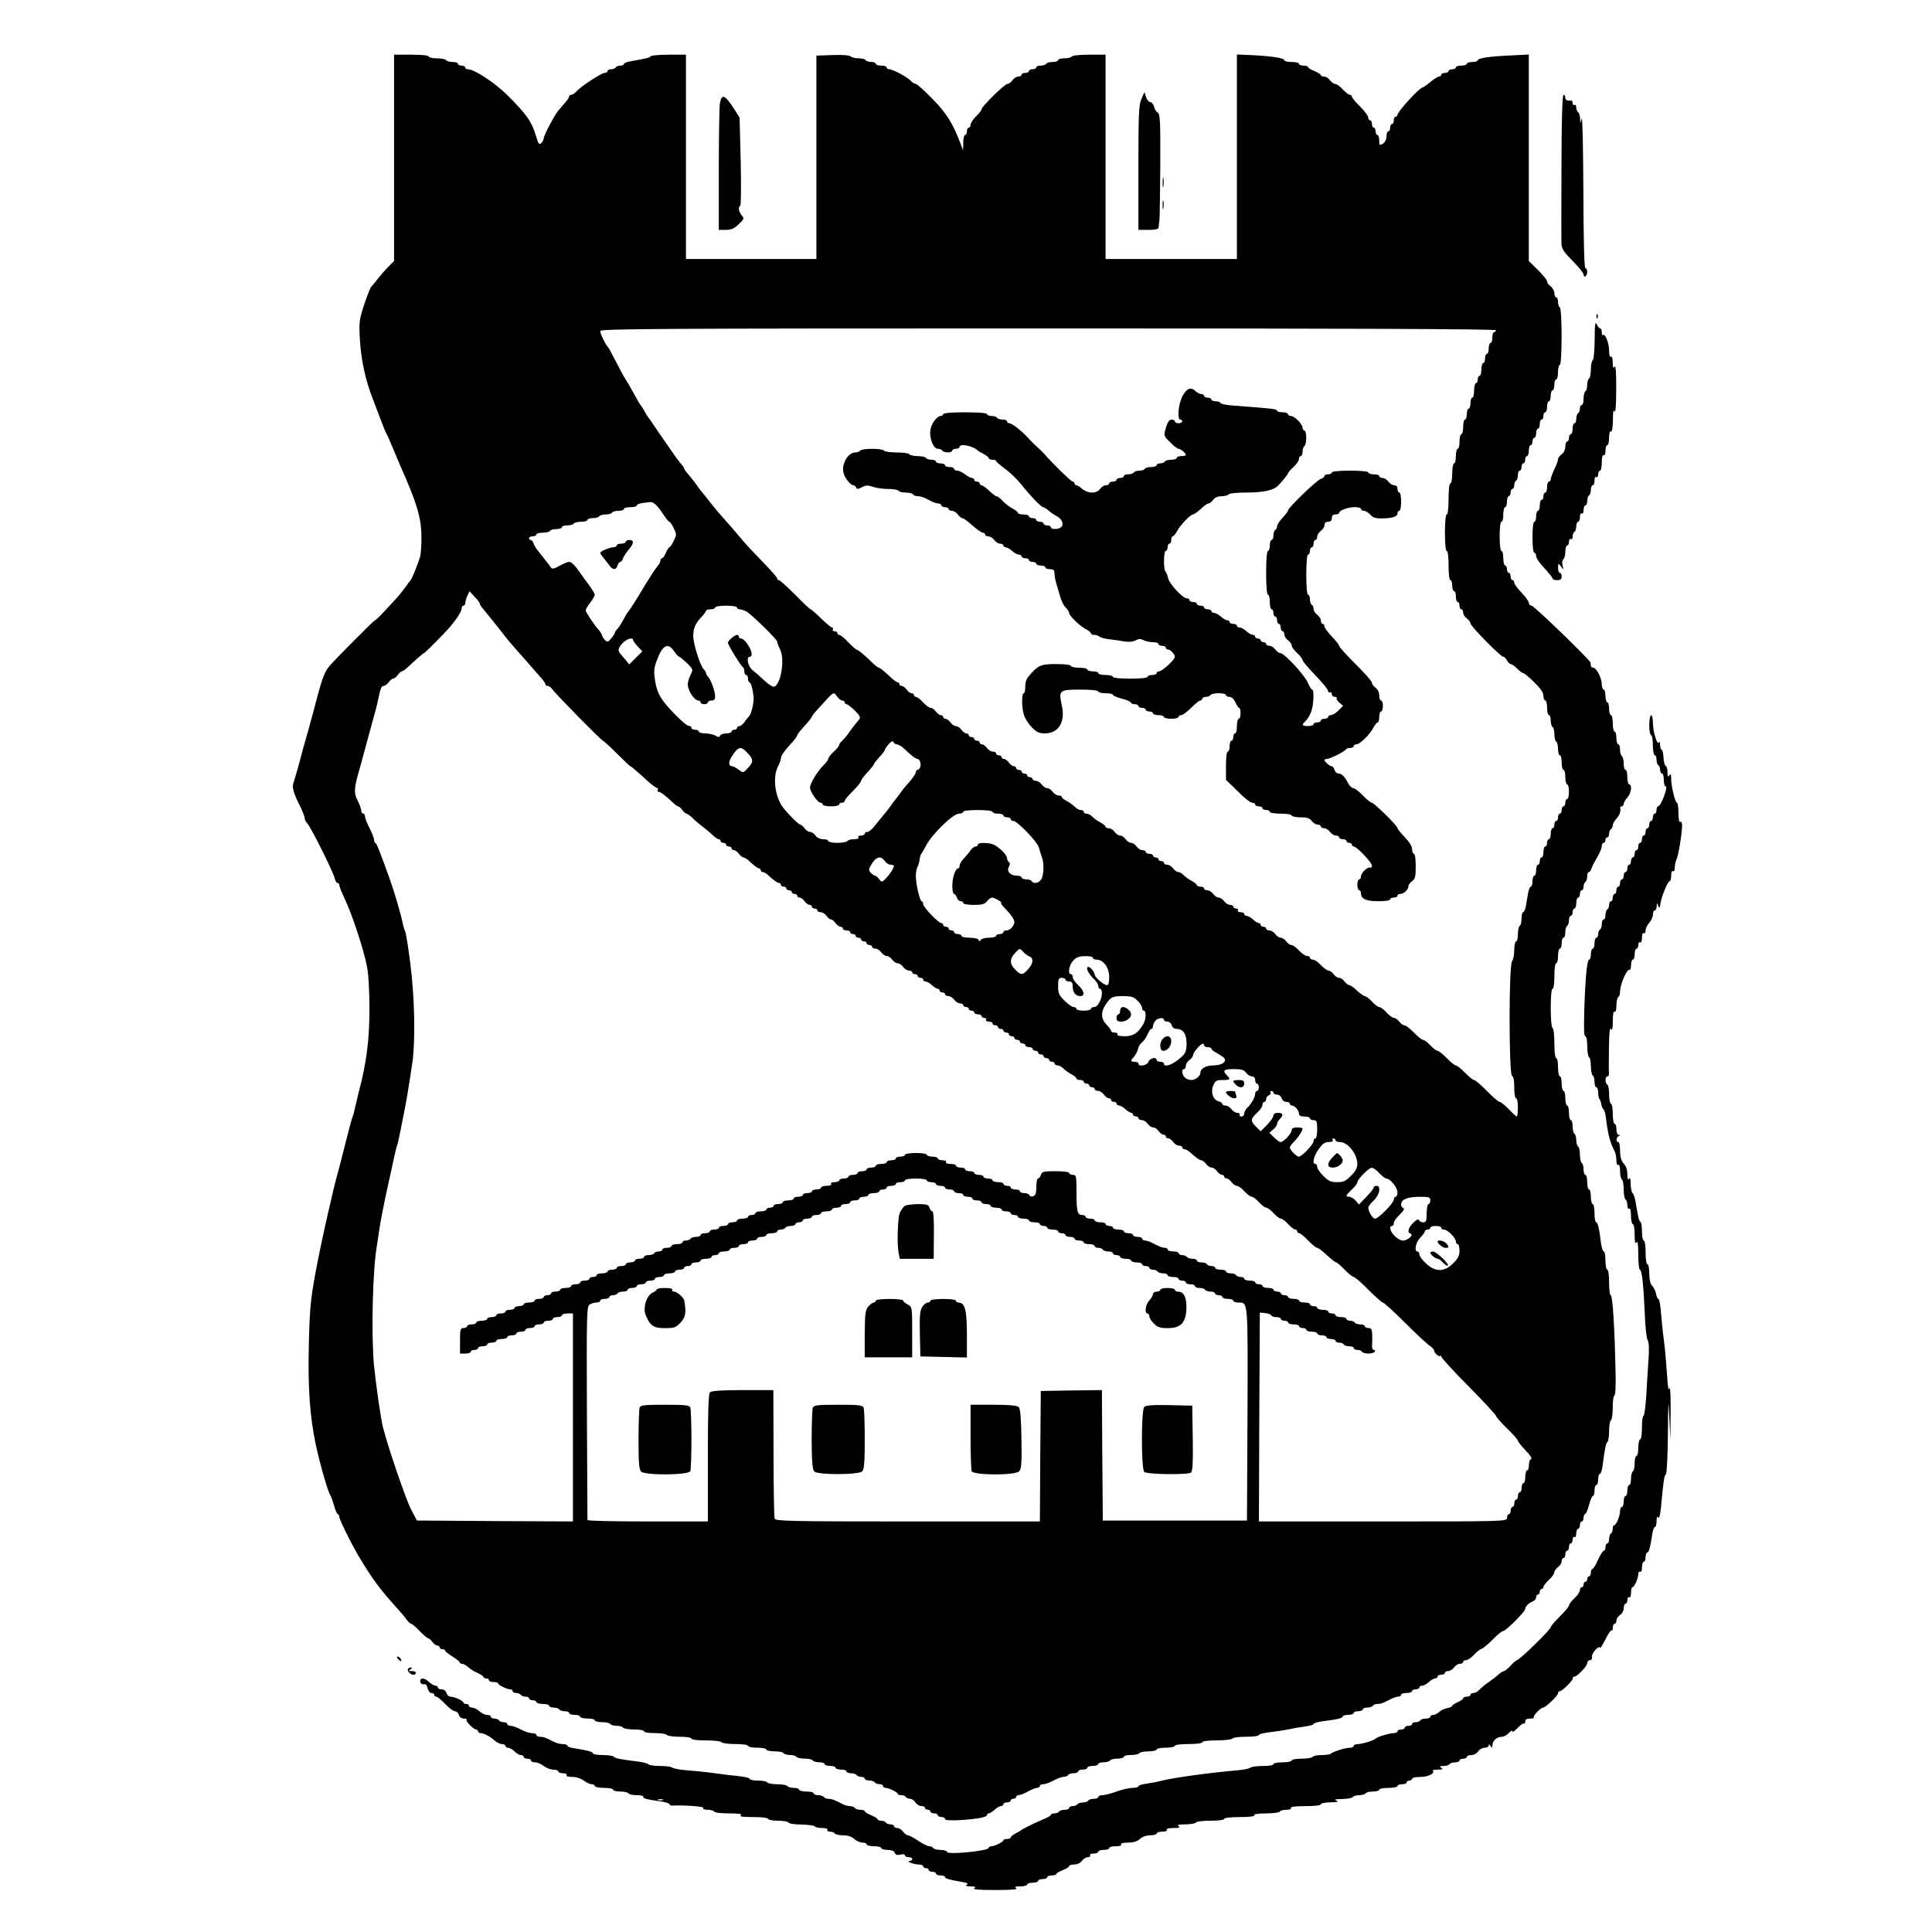
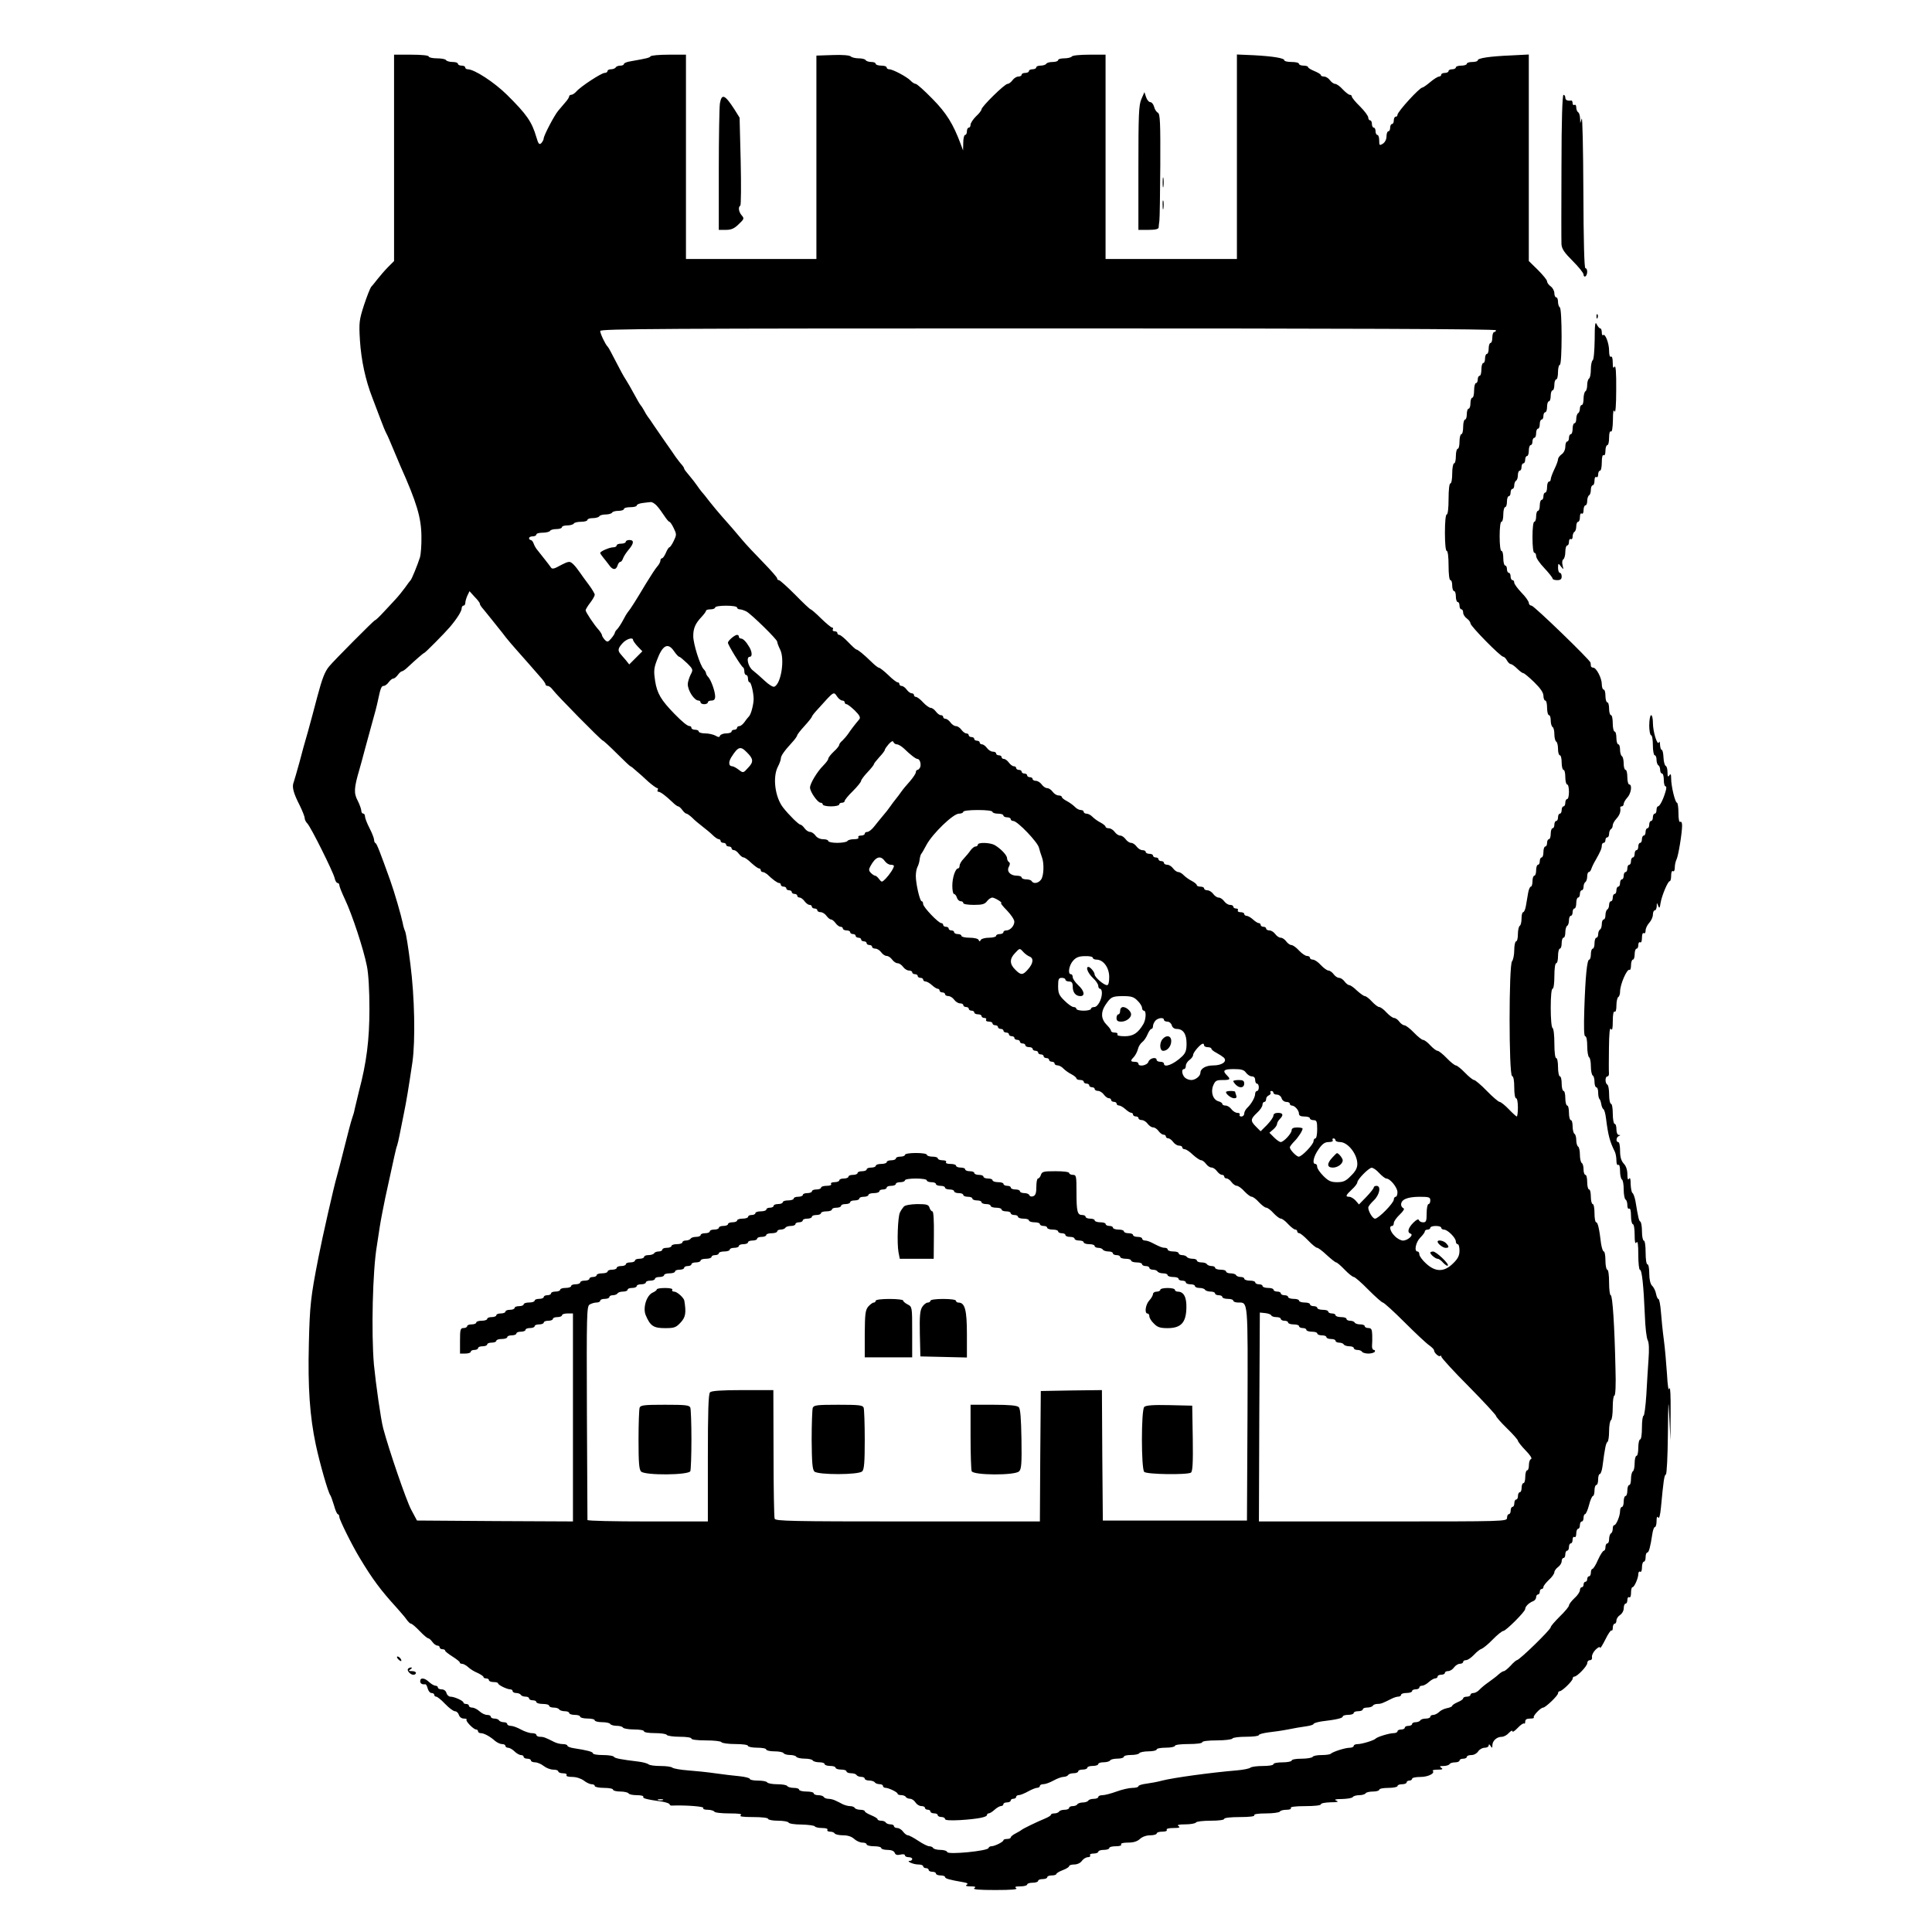
<svg xmlns="http://www.w3.org/2000/svg" version="1.0" width="1059pt" height="1059pt" viewBox="0 0 1059 1059" preserveAspectRatio="xMidYMid meet">
  <g transform="translate(0,1059) scale(0.1,-0.1)" fill="#000000" stroke="none">
    <path d="M2160 9725 l0 -566 -32 -32 c-18 -18 -44 -48 -58 -66 -14 -18 -30 -38 -36 -44 -5 -7 -23 -51 -39 -100 -26 -81 -28 -95 -22 -193 7 -108 30 -217 68 -314 11 -30 31 -82 44 -116 12 -33 27 -69 33 -80 6 -10 22 -48 37 -84 15 -36 33 -79 40 -95 89 -199 114 -282 115 -384 1 -47 -3 -99 -8 -116 -14 -44 -45 -119 -51 -125 -3 -3 -17 -21 -30 -40 -14 -19 -37 -48 -53 -65 -15 -16 -45 -49 -67 -72 -22 -24 -42 -43 -46 -43 -5 0 -226 -222 -251 -253 -24 -29 -38 -66 -65 -167 -15 -58 -38 -143 -51 -190 -14 -47 -35 -123 -47 -170 -13 -47 -27 -95 -31 -107 -11 -26 -2 -60 34 -130 14 -29 26 -59 26 -67 0 -8 6 -21 14 -29 19 -18 141 -264 150 -299 3 -16 11 -28 16 -28 6 0 10 -6 10 -12 0 -7 14 -42 31 -78 39 -82 102 -273 120 -365 9 -42 14 -135 14 -235 0 -171 -16 -295 -57 -450 -10 -41 -21 -86 -24 -100 -2 -14 -9 -36 -14 -50 -5 -14 -23 -81 -40 -150 -17 -69 -37 -145 -44 -170 -15 -50 -80 -336 -101 -445 -42 -214 -47 -260 -52 -470 -6 -240 5 -398 38 -554 22 -103 67 -260 79 -276 4 -5 13 -31 21 -57 7 -27 17 -48 21 -48 4 0 8 -7 8 -15 0 -15 70 -156 112 -225 69 -115 115 -177 201 -271 23 -26 49 -56 57 -68 8 -11 18 -21 23 -21 5 0 26 -18 47 -40 21 -22 42 -40 47 -40 5 0 15 -9 23 -20 8 -11 20 -20 27 -20 7 0 13 -4 13 -10 0 -5 7 -10 15 -10 8 0 15 -3 15 -8 0 -4 18 -18 40 -32 22 -14 40 -28 40 -32 0 -5 6 -8 13 -8 7 0 22 -8 33 -18 10 -10 34 -25 52 -32 17 -8 32 -18 32 -22 0 -5 7 -8 15 -8 8 0 15 -4 15 -10 0 -5 11 -10 25 -10 14 0 25 -3 25 -7 0 -9 49 -33 67 -33 7 0 13 -4 13 -10 0 -5 9 -10 19 -10 11 0 23 -5 26 -10 3 -6 15 -10 26 -10 10 0 19 -4 19 -10 0 -5 9 -10 20 -10 11 0 20 -4 20 -10 0 -5 16 -10 35 -10 19 0 35 -4 35 -10 0 -5 11 -10 24 -10 14 0 28 -4 31 -10 3 -5 17 -10 31 -10 13 0 24 -4 24 -10 0 -5 14 -10 30 -10 17 0 30 -4 30 -10 0 -5 18 -10 40 -10 22 0 40 -4 40 -10 0 -5 18 -10 39 -10 22 0 43 -4 46 -10 3 -5 19 -10 35 -10 16 0 32 -4 35 -10 3 -5 31 -10 61 -10 30 0 54 -4 54 -10 0 -6 26 -10 59 -10 33 0 63 -4 66 -10 3 -5 35 -10 71 -10 36 0 64 -4 64 -10 0 -6 33 -10 79 -10 44 0 83 -4 86 -10 3 -5 37 -10 76 -10 39 0 69 -4 69 -10 0 -5 23 -10 50 -10 28 0 50 -4 50 -10 0 -5 20 -10 44 -10 25 0 48 -4 51 -10 3 -5 19 -10 35 -10 16 0 32 -4 35 -10 3 -5 24 -10 45 -10 21 0 42 -4 45 -10 3 -5 19 -10 36 -10 16 0 29 -4 29 -10 0 -5 14 -10 30 -10 17 0 30 -4 30 -10 0 -5 14 -10 30 -10 17 0 30 -4 30 -10 0 -5 11 -10 24 -10 14 0 28 -4 31 -10 3 -5 15 -10 26 -10 10 0 19 -4 19 -10 0 -5 11 -10 24 -10 14 0 28 -5 31 -10 3 -5 15 -10 26 -10 10 0 19 -4 19 -10 0 -5 6 -10 13 -10 18 0 67 -24 67 -32 0 -5 9 -8 19 -8 11 0 23 -4 26 -10 3 -5 14 -10 23 -10 10 0 23 -9 30 -20 7 -11 21 -20 32 -20 11 0 20 -4 20 -10 0 -5 7 -10 15 -10 8 0 15 -4 15 -10 0 -5 9 -10 20 -10 11 0 20 -4 20 -10 0 -5 9 -10 20 -10 11 0 20 -5 20 -11 0 -7 27 -9 83 -6 95 6 147 16 147 28 0 5 5 9 10 9 6 0 20 9 32 20 12 11 28 20 35 20 7 0 13 5 13 10 0 6 9 10 20 10 11 0 20 5 20 10 0 6 7 10 15 10 8 0 15 5 15 10 0 6 7 10 15 10 8 0 30 9 50 20 20 11 42 20 50 20 8 0 15 5 15 10 0 6 9 10 20 10 11 0 35 9 55 20 20 11 44 20 55 20 10 0 22 5 25 10 3 6 17 10 31 10 13 0 24 5 24 10 0 6 11 10 25 10 14 0 25 5 25 10 0 6 14 10 30 10 17 0 30 5 30 10 0 6 13 10 29 10 17 0 33 5 36 10 3 6 22 10 41 10 19 0 34 5 34 10 0 6 18 10 39 10 22 0 43 4 46 10 3 5 26 10 51 10 24 0 44 5 44 10 0 6 23 10 50 10 28 0 50 5 50 10 0 6 32 10 75 10 43 0 75 4 75 10 0 6 33 10 79 10 44 0 83 5 86 10 3 6 37 10 76 10 38 0 69 4 69 9 0 5 24 11 53 15 28 3 77 10 107 16 30 6 74 14 98 17 23 3 42 9 42 13 0 4 19 10 43 14 84 10 117 18 117 27 0 5 14 9 30 9 17 0 30 5 30 10 0 6 11 10 25 10 14 0 25 5 25 10 0 6 11 10 24 10 14 0 28 5 31 10 3 6 15 10 26 10 19 0 28 4 76 28 13 7 30 12 38 12 8 0 15 5 15 10 0 6 14 10 30 10 17 0 30 5 30 10 0 6 9 10 20 10 11 0 20 5 20 10 0 6 7 10 15 10 9 0 25 9 37 20 12 11 28 20 35 20 7 0 13 5 13 10 0 6 9 10 20 10 11 0 20 5 20 10 0 6 8 10 18 10 10 0 24 9 32 20 8 11 22 20 32 20 10 0 18 5 18 10 0 6 7 10 16 10 9 0 28 13 44 30 15 16 33 30 41 32 7 2 35 24 61 51 25 26 52 47 58 47 14 0 120 106 120 120 0 14 20 34 43 43 9 3 17 13 17 22 0 8 5 15 10 15 6 0 10 7 10 15 0 8 5 15 10 15 6 0 10 5 10 11 0 6 14 24 30 39 17 15 30 34 30 42 0 7 9 20 20 28 11 8 20 22 20 32 0 10 5 18 10 18 6 0 10 9 10 20 0 11 5 20 10 20 6 0 10 9 10 20 0 11 5 20 10 20 6 0 10 9 10 21 0 11 5 17 10 14 6 -4 10 5 10 19 0 14 5 26 10 26 6 0 10 9 10 20 0 11 5 20 10 20 6 0 10 9 10 20 0 11 4 20 8 20 5 0 15 23 22 50 7 28 17 50 22 50 4 0 8 14 8 30 0 17 5 30 10 30 6 0 10 14 10 30 0 17 4 30 9 30 5 0 12 19 15 43 13 102 19 127 27 133 5 3 9 29 9 59 0 30 5 57 10 60 6 3 10 35 10 71 0 35 4 64 9 64 6 0 9 59 6 148 -5 234 -16 402 -26 402 -5 0 -9 32 -9 70 0 40 -4 70 -10 70 -5 0 -10 23 -10 50 0 28 -4 50 -9 50 -5 0 -11 19 -15 43 -10 84 -18 117 -27 117 -5 0 -9 23 -9 50 0 28 -4 50 -10 50 -5 0 -10 18 -10 40 0 22 -4 40 -10 40 -5 0 -10 18 -10 40 0 22 -4 40 -10 40 -5 0 -10 13 -10 29 0 17 -4 33 -10 36 -5 3 -10 24 -10 45 0 21 -4 42 -10 45 -5 3 -10 19 -10 35 0 16 -4 32 -10 35 -5 3 -10 22 -10 41 0 19 -4 34 -10 34 -5 0 -10 18 -10 40 0 22 -4 40 -10 40 -5 0 -10 18 -10 40 0 22 -4 40 -10 40 -5 0 -10 18 -10 40 0 22 -4 40 -10 40 -5 0 -10 23 -10 50 0 28 -4 50 -10 50 -6 0 -10 33 -10 79 0 44 -4 83 -10 86 -6 3 -10 52 -10 111 0 63 4 104 10 104 6 0 10 30 10 70 0 40 4 70 10 70 6 0 10 18 10 40 0 22 5 40 10 40 6 0 10 14 10 30 0 17 5 30 10 30 6 0 10 13 10 29 0 17 5 33 10 36 6 3 10 17 10 31 0 13 5 24 10 24 6 0 10 9 10 20 0 11 5 20 10 20 6 0 10 14 10 30 0 17 5 30 10 30 6 0 10 9 10 20 0 11 5 20 10 20 6 0 10 9 10 19 0 11 5 23 10 26 5 3 10 17 10 31 0 13 4 24 9 24 5 0 11 8 14 18 3 9 13 31 23 47 27 48 34 64 34 80 0 8 5 15 10 15 6 0 10 7 10 15 0 8 5 15 10 15 6 0 10 9 10 19 0 11 5 23 10 26 6 3 10 13 10 21 0 8 9 24 20 36 18 20 25 39 21 61 0 4 3 7 9 7 5 0 10 6 10 13 0 7 9 23 20 35 21 22 28 72 10 72 -5 0 -10 18 -10 40 0 22 -4 40 -10 40 -5 0 -10 15 -10 34 0 19 -4 38 -10 41 -5 3 -10 19 -10 36 0 16 -4 29 -10 29 -5 0 -10 16 -10 35 0 19 -4 35 -10 35 -5 0 -10 20 -10 45 0 25 -4 45 -10 45 -5 0 -10 16 -10 35 0 19 -4 35 -10 35 -5 0 -10 16 -10 35 0 19 -4 35 -10 35 -5 0 -10 13 -10 29 0 34 -30 91 -47 91 -7 0 -13 5 -13 10 0 6 -1 13 -2 18 -5 17 -310 312 -323 312 -8 0 -15 7 -15 15 0 8 -18 34 -40 56 -22 23 -40 48 -40 55 0 8 -4 14 -10 14 -5 0 -10 9 -10 20 0 11 -4 20 -10 20 -5 0 -10 9 -10 20 0 11 -4 20 -10 20 -5 0 -10 18 -10 40 0 22 -4 40 -10 40 -6 0 -10 33 -10 80 0 47 4 80 10 80 6 0 10 18 10 40 0 22 5 40 10 40 6 0 10 14 10 30 0 17 5 30 10 30 6 0 10 9 10 20 0 11 5 20 10 20 6 0 10 9 10 19 0 11 5 23 10 26 6 3 10 17 10 31 0 13 5 24 10 24 6 0 10 9 10 20 0 11 5 20 10 20 6 0 10 9 10 20 0 11 5 20 10 20 6 0 10 14 10 30 0 17 5 30 10 30 6 0 10 9 10 20 0 11 5 20 10 20 6 0 10 11 10 25 0 14 5 25 10 25 6 0 10 11 10 25 0 14 5 25 10 25 6 0 10 9 10 20 0 11 5 20 10 20 6 0 10 14 10 30 0 17 5 30 10 30 6 0 10 14 10 30 0 17 5 30 10 30 6 0 10 14 10 30 0 17 5 30 10 30 6 0 10 18 10 40 0 22 5 40 10 40 13 0 13 307 0 315 -5 3 -10 17 -10 31 0 13 -4 24 -10 24 -5 0 -10 10 -10 23 0 12 -9 29 -20 37 -11 8 -20 20 -20 28 0 7 -23 35 -50 62 l-50 49 0 566 0 566 -97 -5 c-119 -5 -183 -15 -183 -27 0 -5 -13 -9 -30 -9 -16 0 -30 -4 -30 -10 0 -5 -13 -10 -30 -10 -16 0 -30 -4 -30 -10 0 -5 -9 -10 -20 -10 -11 0 -20 -4 -20 -10 0 -5 -9 -10 -20 -10 -11 0 -20 -4 -20 -10 0 -5 -6 -10 -12 -10 -7 0 -29 -14 -48 -30 -19 -16 -39 -30 -43 -30 -16 0 -137 -133 -137 -150 0 -6 -4 -10 -10 -10 -5 0 -10 -9 -10 -20 0 -11 -4 -20 -10 -20 -5 0 -10 -9 -10 -20 0 -11 -4 -20 -10 -20 -5 0 -10 -12 -10 -28 0 -16 -8 -32 -20 -40 -18 -11 -20 -10 -20 18 0 16 -4 30 -10 30 -5 0 -10 9 -10 20 0 11 -4 20 -10 20 -5 0 -10 9 -10 20 0 11 -4 20 -10 20 -5 0 -10 7 -10 15 0 9 -20 36 -45 61 -25 24 -45 49 -45 54 0 6 -5 10 -11 10 -6 0 -24 14 -39 30 -15 17 -34 30 -42 30 -7 0 -20 9 -28 20 -8 11 -22 20 -32 20 -10 0 -18 4 -18 8 0 5 -16 14 -35 22 -19 8 -35 17 -35 22 0 4 -11 8 -25 8 -14 0 -25 5 -25 10 0 6 -18 10 -40 10 -22 0 -40 4 -40 9 0 12 -59 22 -167 28 l-93 4 0 -560 0 -561 -360 0 -360 0 0 560 0 560 -89 0 c-50 0 -93 -4 -96 -10 -3 -5 -22 -10 -41 -10 -19 0 -34 -4 -34 -10 0 -5 -13 -10 -29 -10 -17 0 -33 -4 -36 -10 -3 -5 -17 -10 -31 -10 -13 0 -24 -4 -24 -10 0 -5 -9 -10 -20 -10 -11 0 -20 -4 -20 -10 0 -5 -9 -10 -20 -10 -11 0 -20 -4 -20 -10 0 -5 -8 -10 -18 -10 -10 0 -24 -9 -32 -20 -8 -11 -20 -20 -27 -20 -16 0 -143 -125 -143 -140 0 -5 -13 -23 -30 -38 -16 -16 -30 -37 -30 -46 0 -9 -4 -16 -10 -16 -5 0 -10 -9 -10 -20 0 -11 -4 -20 -10 -20 -5 0 -10 -19 -10 -42 l-1 -43 -13 35 c-41 110 -78 170 -155 248 -44 45 -85 82 -92 82 -6 0 -19 8 -28 18 -19 20 -97 62 -117 62 -8 0 -14 5 -14 10 0 6 -13 10 -30 10 -16 0 -30 5 -30 10 0 6 -11 10 -24 10 -14 0 -28 5 -31 10 -3 6 -21 10 -39 10 -17 0 -37 5 -42 10 -7 7 -47 10 -100 8 l-89 -3 0 -557 0 -558 -357 0 -358 0 0 560 0 560 -94 0 c-52 0 -97 -4 -100 -9 -6 -8 -18 -11 -108 -27 -21 -3 -38 -10 -38 -15 0 -5 -9 -9 -19 -9 -11 0 -23 -4 -26 -10 -3 -5 -15 -10 -26 -10 -10 0 -19 -4 -19 -10 0 -5 -7 -10 -16 -10 -17 0 -131 -74 -155 -102 -9 -10 -21 -18 -28 -18 -6 0 -11 -4 -11 -8 0 -5 -9 -20 -21 -33 -11 -13 -29 -34 -39 -46 -22 -26 -80 -137 -80 -153 0 -6 -6 -17 -13 -25 -11 -10 -16 -5 -27 33 -25 85 -53 125 -161 232 -70 69 -179 140 -215 140 -8 0 -14 5 -14 10 0 6 -9 10 -20 10 -11 0 -20 5 -20 10 0 6 -13 10 -29 10 -17 0 -33 5 -36 10 -3 6 -26 10 -51 10 -24 0 -44 5 -44 10 0 6 -38 10 -95 10 l-95 0 0 -565z m6040 -945 c0 -5 -4 -10 -10 -10 -5 0 -10 -13 -10 -30 0 -16 -4 -30 -10 -30 -5 0 -10 -13 -10 -30 0 -16 -4 -30 -10 -30 -5 0 -10 -11 -10 -25 0 -14 -4 -25 -10 -25 -5 0 -10 -16 -10 -35 0 -19 -4 -35 -10 -35 -5 0 -10 -9 -10 -20 0 -11 -4 -20 -10 -20 -5 0 -10 -18 -10 -40 0 -22 -4 -40 -10 -40 -5 0 -10 -13 -10 -30 0 -16 -4 -30 -10 -30 -5 0 -10 -13 -10 -30 0 -16 -4 -30 -10 -30 -5 0 -10 -18 -10 -40 0 -22 -4 -40 -10 -40 -5 0 -10 -18 -10 -40 0 -22 -4 -40 -10 -40 -5 0 -10 -18 -10 -40 0 -22 -4 -40 -10 -40 -5 0 -10 -25 -10 -55 0 -30 -4 -55 -10 -55 -6 0 -10 -35 -10 -85 0 -50 -4 -85 -10 -85 -6 0 -10 -40 -10 -100 0 -60 4 -100 10 -100 6 0 10 -33 10 -80 0 -47 4 -80 10 -80 6 0 10 -13 10 -30 0 -16 5 -30 10 -30 6 0 10 -13 10 -30 0 -16 5 -30 10 -30 6 0 10 -9 10 -20 0 -11 5 -20 10 -20 6 0 10 -8 10 -18 0 -10 9 -24 20 -32 11 -8 20 -20 20 -27 0 -15 165 -183 180 -183 5 0 14 -9 20 -20 6 -11 15 -20 21 -20 5 0 21 -11 35 -25 14 -14 29 -25 34 -25 5 0 31 -22 59 -49 35 -34 51 -58 51 -75 0 -14 5 -26 10 -26 6 0 10 -18 10 -40 0 -22 5 -40 10 -40 6 0 10 -13 10 -29 0 -17 5 -33 10 -36 6 -3 10 -21 10 -40 0 -19 5 -37 10 -40 6 -3 10 -22 10 -41 0 -19 5 -34 10 -34 6 0 10 -18 10 -40 0 -22 5 -40 10 -40 6 0 10 -18 10 -40 0 -22 5 -40 10 -40 6 0 10 -18 10 -40 0 -22 -4 -40 -10 -40 -5 0 -10 -9 -10 -20 0 -11 -4 -20 -10 -20 -5 0 -10 -9 -10 -20 0 -11 -4 -20 -10 -20 -5 0 -10 -9 -10 -20 0 -11 -4 -20 -10 -20 -5 0 -10 -9 -10 -20 0 -11 -4 -20 -10 -20 -5 0 -10 -13 -10 -30 0 -16 -4 -30 -10 -30 -5 0 -10 -9 -10 -20 0 -11 -4 -20 -10 -20 -5 0 -10 -13 -10 -30 0 -16 -4 -30 -10 -30 -5 0 -10 -9 -10 -20 0 -11 -4 -20 -10 -20 -5 0 -10 -13 -10 -30 0 -16 -4 -30 -10 -30 -5 0 -10 -13 -10 -30 0 -16 -4 -30 -9 -30 -5 0 -12 -16 -15 -35 -3 -19 -9 -51 -12 -70 -3 -19 -10 -35 -15 -35 -5 0 -9 -15 -9 -34 0 -19 -4 -38 -10 -41 -5 -3 -10 -24 -10 -46 0 -21 -4 -39 -10 -39 -5 0 -10 -22 -10 -48 0 -26 -6 -54 -12 -61 -18 -17 -18 -623 0 -629 8 -2 12 -25 12 -63 0 -33 4 -59 10 -59 6 0 10 -22 10 -50 0 -27 -3 -50 -6 -50 -3 0 -23 18 -44 40 -21 22 -44 40 -50 40 -6 0 -38 27 -70 60 -32 33 -64 60 -70 60 -6 0 -29 18 -50 40 -21 22 -44 40 -50 40 -6 0 -29 18 -50 40 -21 22 -44 40 -50 40 -7 0 -25 14 -40 30 -15 17 -33 30 -40 30 -6 0 -29 18 -50 40 -21 22 -45 40 -52 40 -7 0 -20 9 -28 20 -8 11 -21 20 -28 20 -8 0 -27 14 -42 30 -15 17 -33 30 -40 30 -7 0 -25 14 -40 30 -15 17 -33 30 -39 30 -6 0 -25 14 -43 30 -17 17 -36 30 -42 30 -6 0 -18 9 -26 20 -8 11 -21 20 -30 20 -9 0 -22 9 -30 20 -8 11 -21 20 -28 20 -8 0 -27 14 -42 30 -15 17 -35 30 -44 30 -9 0 -16 5 -16 10 0 6 -7 10 -16 10 -9 0 -29 14 -44 30 -15 17 -34 30 -42 30 -7 0 -20 9 -28 20 -8 11 -21 20 -30 20 -9 0 -22 9 -30 20 -8 11 -22 20 -32 20 -10 0 -18 5 -18 10 0 6 -7 10 -15 10 -8 0 -15 5 -15 10 0 6 -5 10 -10 10 -6 0 -20 9 -32 20 -12 11 -28 20 -35 20 -7 0 -13 5 -13 10 0 6 -9 10 -21 10 -11 0 -17 5 -14 10 3 6 -1 10 -9 10 -9 0 -16 5 -16 10 0 6 -8 10 -18 10 -10 0 -24 9 -32 20 -8 11 -21 20 -30 20 -9 0 -22 9 -30 20 -8 11 -22 20 -32 20 -10 0 -18 5 -18 10 0 6 -9 10 -20 10 -11 0 -20 4 -20 8 0 5 -12 15 -27 23 -16 8 -35 22 -44 31 -9 10 -23 18 -30 18 -8 0 -21 9 -29 20 -8 11 -22 20 -32 20 -10 0 -18 5 -18 10 0 6 -7 10 -15 10 -8 0 -15 5 -15 10 0 6 -7 10 -15 10 -8 0 -15 5 -15 10 0 6 -9 10 -20 10 -11 0 -20 5 -20 10 0 6 -8 10 -18 10 -10 0 -24 9 -32 20 -8 11 -21 20 -30 20 -9 0 -22 9 -30 20 -8 11 -21 20 -30 20 -9 0 -22 9 -30 20 -8 11 -22 20 -32 20 -10 0 -18 4 -18 8 0 5 -12 15 -27 23 -16 8 -35 22 -44 31 -9 10 -24 18 -33 18 -9 0 -16 5 -16 10 0 6 -7 10 -16 10 -9 0 -24 8 -33 18 -9 9 -28 23 -43 31 -16 8 -28 18 -28 23 0 4 -8 8 -18 8 -10 0 -24 9 -32 20 -8 11 -21 20 -30 20 -9 0 -22 9 -30 20 -8 11 -22 20 -32 20 -10 0 -18 5 -18 10 0 6 -7 10 -15 10 -8 0 -15 5 -15 10 0 6 -7 10 -15 10 -8 0 -15 5 -15 10 0 6 -7 10 -15 10 -8 0 -15 5 -15 10 0 6 -6 10 -13 10 -7 0 -19 9 -27 20 -8 11 -20 20 -27 20 -7 0 -13 5 -13 10 0 6 -7 10 -15 10 -8 0 -15 5 -15 10 0 6 -8 10 -18 10 -10 0 -24 9 -32 20 -8 11 -20 20 -27 20 -7 0 -13 5 -13 10 0 6 -7 10 -15 10 -8 0 -15 5 -15 10 0 6 -7 10 -15 10 -8 0 -15 5 -15 10 0 6 -6 10 -13 10 -7 0 -19 9 -27 20 -8 11 -21 20 -30 20 -9 0 -22 9 -30 20 -8 11 -20 20 -27 20 -7 0 -13 5 -13 10 0 6 -6 10 -13 10 -7 0 -19 9 -27 20 -8 11 -21 20 -28 20 -8 0 -27 14 -42 30 -15 17 -33 30 -39 30 -6 0 -11 5 -11 10 0 6 -6 10 -13 10 -7 0 -19 9 -27 20 -8 11 -20 20 -27 20 -7 0 -13 5 -13 10 0 6 -4 10 -10 10 -5 0 -29 18 -51 40 -23 22 -46 40 -51 40 -5 0 -24 15 -42 33 -41 40 -74 67 -82 67 -3 0 -23 18 -44 40 -21 22 -43 40 -49 40 -6 0 -11 5 -11 10 0 6 -7 10 -16 10 -8 0 -12 5 -9 10 3 6 2 10 -3 10 -6 0 -33 23 -61 50 -28 28 -54 50 -57 50 -4 0 -42 36 -85 80 -44 44 -84 80 -89 80 -6 0 -10 4 -10 10 0 5 -35 45 -77 88 -43 44 -94 98 -113 121 -38 46 -69 81 -115 133 -16 18 -46 54 -65 78 -19 25 -39 50 -45 56 -5 6 -17 22 -25 34 -8 12 -27 36 -42 54 -15 17 -28 34 -28 38 0 4 -6 13 -12 20 -7 7 -22 27 -34 43 -11 17 -38 55 -59 85 -21 30 -49 71 -62 90 -12 19 -27 40 -32 46 -4 5 -14 21 -21 35 -7 13 -16 26 -19 29 -3 3 -19 30 -35 60 -16 30 -37 66 -46 80 -10 14 -34 59 -55 100 -21 41 -40 77 -44 80 -11 9 -41 71 -41 86 0 12 342 14 2455 14 1630 0 2455 -3 2455 -10z m-4600 -962 c12 -13 30 -38 41 -55 12 -18 24 -33 28 -33 4 0 15 -16 24 -35 16 -33 16 -37 0 -70 -9 -19 -20 -35 -24 -35 -3 0 -12 -13 -19 -30 -7 -16 -16 -30 -21 -30 -5 0 -9 -6 -9 -13 0 -7 -8 -22 -18 -33 -9 -10 -37 -53 -62 -94 -50 -84 -85 -140 -99 -156 -5 -6 -17 -26 -26 -44 -10 -19 -24 -40 -31 -48 -8 -7 -14 -17 -14 -21 0 -4 -9 -18 -20 -31 -17 -20 -21 -21 -35 -7 -8 9 -15 20 -15 24 0 5 -8 18 -17 29 -26 28 -73 99 -73 109 0 4 11 23 25 41 14 18 25 38 25 44 0 6 -15 31 -32 54 -18 24 -40 54 -48 66 -27 39 -47 60 -59 60 -11 0 -19 -3 -72 -31 -14 -7 -24 -7 -28 -1 -7 11 -50 65 -73 94 -10 11 -20 29 -23 39 -4 11 -11 19 -16 19 -5 0 -9 5 -9 10 0 6 9 10 20 10 11 0 20 5 20 10 0 6 15 10 34 10 19 0 38 5 41 10 3 6 19 10 36 10 16 0 29 5 29 10 0 6 13 10 29 10 17 0 33 5 36 10 3 6 22 10 41 10 19 0 34 5 34 10 0 6 13 10 29 10 17 0 33 5 36 10 3 6 19 10 35 10 16 0 32 5 35 10 3 6 19 10 36 10 16 0 29 5 29 10 0 6 16 10 35 10 19 0 35 4 35 9 0 6 15 12 33 14 17 2 37 5 44 5 7 1 22 -8 33 -20z m-970 -538 c0 -4 9 -18 21 -31 11 -13 30 -37 42 -52 12 -15 30 -38 40 -50 10 -12 28 -35 40 -51 12 -15 38 -46 57 -67 19 -22 50 -56 68 -77 17 -20 46 -52 62 -71 17 -18 30 -37 30 -42 0 -5 6 -9 13 -9 7 0 19 -10 27 -21 18 -26 267 -279 275 -279 3 0 37 -31 76 -70 38 -38 72 -70 74 -70 3 0 17 -11 32 -25 16 -13 46 -40 67 -60 22 -19 44 -35 49 -35 4 0 5 -4 2 -10 -3 -5 -1 -10 4 -10 11 0 38 -20 77 -57 13 -13 27 -23 31 -23 5 0 15 -9 23 -20 8 -11 18 -20 23 -20 4 0 18 -10 31 -22 12 -13 38 -34 56 -48 18 -14 44 -35 56 -47 13 -13 28 -23 34 -23 5 0 10 -4 10 -10 0 -5 7 -10 15 -10 8 0 15 -4 15 -10 0 -5 7 -10 15 -10 8 0 15 -4 15 -10 0 -5 6 -10 13 -10 7 0 19 -9 27 -20 8 -11 20 -20 26 -20 6 0 25 -13 42 -30 18 -16 36 -30 42 -30 5 0 10 -4 10 -10 0 -5 5 -10 11 -10 6 0 16 -6 24 -12 30 -29 56 -48 65 -48 6 0 10 -4 10 -10 0 -5 7 -10 15 -10 8 0 15 -4 15 -10 0 -5 7 -10 15 -10 8 0 15 -4 15 -10 0 -5 7 -10 15 -10 8 0 15 -4 15 -10 0 -5 6 -10 13 -10 7 0 19 -9 27 -20 8 -11 20 -20 27 -20 7 0 13 -4 13 -10 0 -5 7 -10 15 -10 8 0 15 -4 15 -10 0 -5 8 -10 18 -10 10 0 24 -9 32 -20 8 -11 19 -20 25 -20 6 0 17 -9 25 -20 8 -11 20 -20 27 -20 7 0 13 -4 13 -10 0 -5 9 -10 20 -10 11 0 20 -4 20 -10 0 -5 7 -10 15 -10 8 0 15 -4 15 -10 0 -5 7 -10 15 -10 8 0 15 -4 15 -10 0 -5 7 -10 15 -10 8 0 15 -4 15 -10 0 -5 7 -10 15 -10 8 0 15 -4 15 -10 0 -5 8 -10 18 -10 10 0 24 -9 32 -20 8 -11 21 -20 30 -20 9 0 22 -9 30 -20 8 -11 21 -20 30 -20 9 0 22 -9 30 -20 8 -11 22 -20 32 -20 10 0 18 -4 18 -10 0 -5 7 -10 15 -10 8 0 15 -4 15 -10 0 -5 7 -10 15 -10 8 0 15 -4 15 -10 0 -5 6 -10 13 -10 7 0 23 -9 35 -20 12 -11 26 -20 32 -20 5 0 10 -4 10 -10 0 -5 7 -10 15 -10 8 0 15 -4 15 -10 0 -5 8 -10 18 -10 10 0 24 -9 32 -20 8 -11 22 -20 32 -20 10 0 18 -4 18 -10 0 -5 7 -10 15 -10 8 0 15 -4 15 -10 0 -5 7 -10 15 -10 8 0 15 -4 15 -10 0 -5 9 -10 20 -10 11 0 20 -4 20 -10 0 -5 7 -10 16 -10 8 0 12 -4 9 -10 -3 -5 3 -10 14 -10 12 0 21 -4 21 -10 0 -5 7 -10 15 -10 8 0 15 -4 15 -10 0 -5 7 -10 15 -10 8 0 15 -4 15 -10 0 -5 7 -10 15 -10 8 0 15 -4 15 -10 0 -5 7 -10 15 -10 8 0 15 -4 15 -10 0 -5 7 -10 15 -10 8 0 15 -4 15 -10 0 -5 7 -10 15 -10 8 0 15 -4 15 -10 0 -5 9 -10 20 -10 11 0 20 -4 20 -10 0 -5 7 -10 15 -10 8 0 15 -4 15 -10 0 -5 7 -10 15 -10 8 0 15 -4 15 -10 0 -5 7 -10 15 -10 8 0 15 -4 15 -10 0 -5 7 -10 15 -10 8 0 15 -4 15 -10 0 -5 7 -10 16 -10 9 0 24 -8 33 -18 9 -9 28 -23 44 -31 15 -8 27 -18 27 -23 0 -4 9 -8 20 -8 11 0 20 -4 20 -10 0 -5 7 -10 15 -10 8 0 15 -4 15 -10 0 -5 7 -10 15 -10 8 0 15 -4 15 -10 0 -5 8 -10 18 -10 10 0 24 -9 32 -20 8 -11 20 -20 27 -20 7 0 13 -4 13 -10 0 -5 7 -10 15 -10 8 0 15 -4 15 -10 0 -5 6 -10 13 -10 7 0 23 -9 35 -20 12 -11 26 -20 32 -20 5 0 10 -4 10 -10 0 -5 7 -10 15 -10 8 0 15 -4 15 -10 0 -5 8 -10 18 -10 10 0 24 -9 32 -20 8 -11 21 -20 30 -20 9 0 22 -9 30 -20 8 -11 20 -20 27 -20 7 0 13 -4 13 -10 0 -5 6 -10 13 -10 7 0 19 -9 27 -20 8 -11 22 -20 32 -20 10 0 18 -4 18 -10 0 -5 6 -10 14 -10 7 0 27 -13 44 -30 18 -16 38 -30 45 -30 7 0 19 -9 27 -20 8 -11 21 -20 30 -20 9 0 22 -9 30 -20 8 -11 20 -20 27 -20 7 0 13 -4 13 -10 0 -5 6 -10 13 -10 7 0 19 -9 27 -20 8 -11 21 -20 28 -20 8 0 27 -13 42 -30 15 -16 33 -30 40 -30 7 0 25 -13 40 -30 15 -16 33 -30 40 -30 7 0 25 -13 40 -30 15 -16 33 -30 40 -30 7 0 25 -13 40 -30 15 -16 33 -30 39 -30 6 0 11 -4 11 -10 0 -5 5 -10 11 -10 6 0 28 -18 49 -40 21 -22 43 -40 49 -40 6 0 30 -18 53 -40 24 -22 47 -40 51 -40 5 0 26 -18 47 -40 21 -22 44 -40 50 -40 6 0 42 -31 80 -70 38 -38 74 -70 79 -70 6 0 60 -49 120 -109 60 -60 121 -117 135 -126 14 -10 26 -22 26 -27 0 -14 27 -38 34 -31 3 4 6 1 6 -4 0 -6 67 -80 150 -163 83 -84 150 -157 150 -162 0 -5 27 -36 60 -68 33 -32 60 -63 60 -68 0 -5 19 -29 42 -53 24 -24 37 -44 30 -47 -7 -2 -12 -17 -12 -33 0 -16 -4 -29 -10 -29 -5 0 -10 -16 -10 -35 0 -19 -4 -35 -10 -35 -5 0 -10 -11 -10 -25 0 -14 -4 -25 -10 -25 -5 0 -10 -9 -10 -20 0 -11 -4 -20 -10 -20 -5 0 -10 -9 -10 -20 0 -11 -4 -20 -10 -20 -5 0 -10 -9 -10 -20 0 -11 -4 -20 -10 -20 -5 0 -10 -9 -10 -20 0 -20 -7 -20 -680 -20 l-680 0 2 573 3 572 30 -3 c17 -2 32 -8 33 -13 2 -5 15 -9 28 -9 13 0 24 -4 24 -10 0 -5 9 -10 20 -10 11 0 20 -4 20 -10 0 -5 14 -10 30 -10 17 0 30 -4 30 -10 0 -5 9 -10 20 -10 11 0 20 -4 20 -10 0 -5 14 -10 30 -10 17 0 30 -4 30 -10 0 -5 11 -10 25 -10 14 0 25 -4 25 -10 0 -5 11 -10 25 -10 14 0 25 -4 25 -10 0 -5 9 -10 19 -10 11 0 23 -4 26 -10 3 -5 17 -10 31 -10 13 0 24 -4 24 -10 0 -5 9 -10 19 -10 11 0 23 -4 26 -10 3 -5 19 -10 35 -10 16 0 32 5 35 10 3 6 1 10 -5 10 -6 0 -11 10 -10 23 1 12 2 39 1 60 -1 30 -5 37 -21 37 -11 0 -20 5 -20 10 0 6 -11 10 -24 10 -14 0 -28 4 -31 10 -3 6 -15 10 -26 10 -10 0 -19 5 -19 10 0 6 -13 10 -30 10 -16 0 -30 5 -30 10 0 6 -9 10 -20 10 -11 0 -20 5 -20 10 0 6 -13 10 -30 10 -16 0 -30 5 -30 10 0 6 -9 10 -20 10 -11 0 -20 5 -20 10 0 6 -13 10 -30 10 -16 0 -30 5 -30 10 0 6 -13 10 -30 10 -16 0 -30 5 -30 10 0 6 -9 10 -20 10 -11 0 -20 5 -20 10 0 6 -9 10 -20 10 -11 0 -20 5 -20 10 0 6 -13 10 -30 10 -16 0 -30 5 -30 10 0 6 -9 10 -20 10 -11 0 -20 5 -20 10 0 6 -13 10 -30 10 -16 0 -30 5 -30 10 0 6 -9 10 -19 10 -11 0 -23 4 -26 10 -3 6 -17 10 -31 10 -13 0 -24 5 -24 10 0 6 -13 10 -30 10 -16 0 -30 5 -30 10 0 6 -9 10 -19 10 -11 0 -23 5 -26 10 -3 6 -17 10 -31 10 -13 0 -24 5 -24 10 0 6 -11 10 -24 10 -14 0 -28 5 -31 10 -3 5 -15 10 -26 10 -10 0 -19 5 -19 10 0 6 -13 10 -30 10 -16 0 -30 5 -30 10 0 6 -7 10 -15 10 -15 0 -25 4 -72 28 -13 7 -30 12 -38 12 -8 0 -15 5 -15 10 0 6 -11 10 -25 10 -14 0 -25 5 -25 10 0 6 -11 10 -25 10 -14 0 -25 5 -25 10 0 6 -13 10 -30 10 -16 0 -30 5 -30 10 0 6 -9 10 -20 10 -11 0 -20 5 -20 10 0 6 -13 10 -30 10 -16 0 -30 5 -30 10 0 6 -11 10 -25 10 -14 0 -25 5 -25 10 0 6 -9 10 -19 10 -26 0 -31 18 -31 126 0 87 -1 94 -20 94 -11 0 -20 5 -20 10 0 6 -31 10 -74 10 -66 0 -75 -2 -81 -20 -3 -11 -11 -20 -16 -20 -5 0 -9 -20 -9 -45 0 -34 -4 -47 -17 -52 -9 -4 -19 -1 -21 5 -2 7 -15 12 -28 12 -13 0 -24 5 -24 10 0 6 -11 10 -25 10 -14 0 -25 5 -25 10 0 6 -9 10 -20 10 -11 0 -20 5 -20 10 0 6 -13 10 -30 10 -16 0 -30 5 -30 10 0 6 -11 10 -25 10 -14 0 -25 5 -25 10 0 6 -11 10 -25 10 -14 0 -25 5 -25 10 0 6 -11 10 -25 10 -14 0 -25 5 -25 10 0 6 -11 10 -25 10 -14 0 -25 5 -25 10 0 6 -14 10 -31 10 -17 0 -28 4 -24 10 4 6 -5 10 -19 10 -14 0 -26 5 -26 10 0 6 -13 10 -30 10 -16 0 -30 5 -30 10 0 6 -27 10 -60 10 -33 0 -60 -4 -60 -10 0 -5 -11 -10 -25 -10 -14 0 -25 -4 -25 -10 0 -5 -11 -10 -25 -10 -14 0 -25 -4 -25 -10 0 -5 -13 -10 -30 -10 -16 0 -30 -4 -30 -10 0 -5 -11 -10 -25 -10 -14 0 -25 -4 -25 -10 0 -5 -11 -10 -25 -10 -14 0 -25 -4 -25 -10 0 -5 -11 -10 -25 -10 -14 0 -25 -4 -25 -10 0 -5 -11 -10 -25 -10 -14 0 -25 -4 -25 -10 0 -5 -12 -10 -26 -10 -14 0 -23 -4 -19 -10 4 -6 -7 -10 -24 -10 -17 0 -31 -4 -31 -10 0 -5 -11 -10 -25 -10 -14 0 -25 -4 -25 -10 0 -5 -11 -10 -25 -10 -14 0 -25 -4 -25 -10 0 -5 -11 -10 -25 -10 -14 0 -25 -4 -25 -10 0 -5 -13 -10 -30 -10 -16 0 -30 -4 -30 -10 0 -5 -11 -10 -25 -10 -14 0 -25 -4 -25 -10 0 -5 -9 -10 -20 -10 -11 0 -20 -4 -20 -10 0 -5 -13 -10 -30 -10 -16 0 -30 -4 -30 -10 0 -5 -9 -10 -20 -10 -11 0 -20 -4 -20 -10 0 -5 -13 -10 -30 -10 -16 0 -30 -4 -30 -10 0 -5 -11 -10 -25 -10 -14 0 -25 -4 -25 -10 0 -5 -11 -10 -25 -10 -14 0 -25 -4 -25 -10 0 -5 -11 -10 -25 -10 -14 0 -25 -4 -25 -10 0 -5 -11 -10 -25 -10 -14 0 -25 -4 -25 -10 0 -5 -11 -10 -24 -10 -14 0 -28 -4 -31 -10 -3 -5 -15 -10 -26 -10 -10 0 -19 -4 -19 -10 0 -5 -13 -10 -30 -10 -16 0 -30 -4 -30 -10 0 -5 -11 -10 -25 -10 -14 0 -25 -4 -25 -10 0 -5 -9 -10 -19 -10 -11 0 -23 -4 -26 -10 -3 -5 -17 -10 -31 -10 -13 0 -24 -4 -24 -10 0 -5 -11 -10 -25 -10 -14 0 -25 -4 -25 -10 0 -5 -11 -10 -25 -10 -14 0 -25 -4 -25 -10 0 -5 -11 -10 -25 -10 -14 0 -25 -4 -25 -10 0 -5 -11 -10 -25 -10 -14 0 -25 -4 -25 -10 0 -5 -13 -10 -30 -10 -16 0 -30 -4 -30 -10 0 -5 -9 -10 -20 -10 -11 0 -20 -4 -20 -10 0 -5 -11 -10 -25 -10 -14 0 -25 -4 -25 -10 0 -5 -11 -10 -25 -10 -14 0 -25 -4 -25 -10 0 -5 -13 -10 -30 -10 -16 0 -30 -4 -30 -10 0 -5 -11 -10 -25 -10 -14 0 -25 -4 -25 -10 0 -5 -9 -10 -20 -10 -11 0 -20 -4 -20 -10 0 -5 -11 -10 -25 -10 -14 0 -25 -4 -25 -10 0 -5 -13 -10 -30 -10 -16 0 -30 -4 -30 -10 0 -5 -11 -10 -25 -10 -14 0 -25 -4 -25 -10 0 -5 -11 -10 -25 -10 -14 0 -25 -4 -25 -10 0 -5 -11 -10 -25 -10 -14 0 -25 -4 -25 -10 0 -5 -11 -10 -25 -10 -14 0 -25 -4 -25 -10 0 -5 -13 -10 -30 -10 -16 0 -30 -4 -30 -10 0 -5 -11 -10 -25 -10 -14 0 -25 -4 -25 -10 0 -5 -9 -10 -19 -10 -18 0 -20 -8 -20 -70 l0 -70 29 0 c17 0 30 5 30 10 0 6 9 10 20 10 11 0 20 5 20 10 0 6 11 10 25 10 14 0 25 5 25 10 0 6 11 10 25 10 14 0 25 5 25 10 0 6 14 10 30 10 17 0 30 5 30 10 0 6 11 10 25 10 14 0 25 5 25 10 0 6 11 10 25 10 14 0 25 5 25 10 0 6 11 10 25 10 14 0 25 5 25 10 0 6 11 10 25 10 14 0 25 5 25 10 0 6 11 10 25 10 14 0 25 5 25 10 0 6 11 10 25 10 14 0 25 5 25 10 0 6 14 10 30 10 l30 0 0 -570 0 -570 -427 2 -428 3 -32 60 c-27 51 -121 325 -153 445 -13 48 -41 247 -51 350 -15 176 -7 515 16 650 3 19 10 67 16 105 6 39 20 109 30 158 52 238 59 273 65 287 3 8 9 35 14 60 5 25 15 77 23 115 14 68 25 134 47 282 17 119 12 360 -11 537 -11 89 -24 170 -29 181 -5 11 -11 31 -13 45 -10 46 -44 165 -69 235 -55 153 -73 200 -80 203 -5 2 -8 10 -8 18 0 8 -11 37 -25 64 -14 27 -25 56 -25 65 0 8 -4 15 -10 15 -5 0 -10 7 -10 15 0 9 -9 34 -20 56 -22 41 -20 70 9 169 6 19 19 69 30 110 11 41 30 109 41 150 12 41 26 95 31 120 14 67 19 80 32 80 7 0 19 9 27 20 8 11 19 20 25 20 6 0 17 9 25 20 8 11 18 20 23 20 4 0 19 10 32 23 43 40 85 77 89 77 5 0 112 108 141 142 39 46 65 87 65 103 0 8 5 15 10 15 6 0 10 7 10 15 0 8 5 25 11 39 l12 25 28 -31 c16 -16 29 -33 29 -38z m1410 -20 c0 -5 7 -10 15 -10 8 0 25 -6 37 -12 29 -17 168 -153 168 -165 0 -6 7 -25 16 -43 27 -53 5 -190 -32 -204 -7 -3 -31 12 -52 32 -21 20 -51 46 -65 57 -27 20 -39 75 -17 75 14 0 13 26 -2 52 -18 31 -35 48 -47 48 -6 0 -11 5 -11 10 0 6 -4 10 -10 10 -13 0 -50 -32 -50 -43 0 -12 73 -131 83 -135 4 -2 7 -12 7 -23 0 -10 5 -19 10 -19 6 0 10 -9 10 -20 0 -11 4 -20 9 -20 8 0 21 -54 22 -90 0 -30 -14 -85 -25 -96 -6 -6 -18 -21 -26 -33 -8 -11 -20 -21 -27 -21 -7 0 -13 -4 -13 -10 0 -5 -7 -10 -15 -10 -8 0 -15 -4 -15 -10 0 -5 -13 -10 -29 -10 -16 0 -31 -6 -34 -12 -3 -10 -9 -10 -26 0 -11 6 -37 12 -56 12 -19 0 -35 5 -35 10 0 6 -9 10 -20 10 -11 0 -20 5 -20 10 0 6 -4 10 -10 10 -12 0 -40 23 -83 67 -74 76 -95 112 -106 180 -8 52 -7 70 9 112 31 85 61 102 95 51 11 -16 24 -30 28 -30 4 0 23 -16 43 -35 34 -34 34 -36 19 -64 -8 -17 -15 -40 -15 -51 0 -36 36 -90 59 -90 6 0 11 -4 11 -10 0 -5 9 -10 20 -10 11 0 20 5 20 10 0 6 9 10 20 10 14 0 20 7 20 22 0 28 -22 89 -37 106 -7 7 -13 17 -13 22 0 5 -6 15 -13 22 -20 21 -57 139 -57 181 0 43 11 69 46 106 13 14 24 29 24 33 0 5 11 8 25 8 14 0 25 5 25 10 0 6 27 10 60 10 33 0 60 -4 60 -10z m-570 -178 c0 -4 11 -20 25 -35 l26 -27 -36 -36 -36 -36 -19 24 c-11 12 -24 28 -30 35 -15 18 -12 31 13 58 21 23 57 34 57 17z m1120 -312 c8 -11 20 -20 27 -20 7 0 13 -4 13 -10 0 -5 5 -10 10 -10 6 0 26 -16 46 -35 26 -26 32 -38 24 -48 -24 -28 -46 -57 -60 -78 -8 -12 -23 -29 -32 -38 -10 -8 -18 -19 -18 -24 0 -5 -13 -22 -30 -37 -16 -15 -30 -33 -30 -39 0 -6 -13 -23 -28 -38 -33 -33 -72 -98 -72 -120 0 -23 42 -83 58 -83 6 0 12 -4 12 -10 0 -5 20 -10 45 -10 25 0 45 5 45 10 0 6 7 10 15 10 8 0 15 4 15 10 0 5 20 30 45 54 25 25 45 50 45 56 0 5 16 27 35 47 19 20 35 40 35 44 0 4 14 21 30 39 17 18 30 35 30 40 0 4 10 18 21 31 15 16 23 20 26 12 3 -7 11 -13 19 -13 8 0 25 -10 38 -22 37 -36 66 -58 75 -58 13 0 21 -27 15 -45 -4 -8 -10 -15 -15 -15 -5 0 -9 -6 -9 -13 0 -7 -15 -29 -32 -49 -18 -20 -40 -46 -48 -58 -8 -12 -22 -30 -30 -40 -8 -10 -22 -28 -30 -40 -8 -12 -26 -35 -40 -51 -14 -16 -35 -43 -48 -59 -13 -17 -30 -30 -38 -30 -8 0 -14 -4 -14 -10 0 -5 -9 -10 -21 -10 -11 0 -17 -4 -14 -10 4 -6 -6 -10 -24 -10 -16 0 -33 -4 -36 -10 -3 -5 -28 -10 -56 -10 -27 0 -49 5 -49 10 0 6 -13 10 -28 10 -16 0 -34 8 -42 20 -8 11 -21 20 -30 20 -9 0 -22 9 -30 20 -8 11 -18 20 -23 20 -9 0 -63 53 -95 94 -44 57 -58 166 -28 224 9 17 16 37 16 44 0 15 18 41 63 90 15 16 27 34 27 38 0 4 18 27 40 51 22 24 40 47 40 50 0 4 14 22 31 40 94 104 87 100 109 69z m-497 -303 c37 -36 39 -53 8 -85 -27 -30 -27 -30 -52 -11 -13 10 -29 19 -36 19 -19 0 -21 23 -4 50 37 58 50 62 84 27z m1347 -327 c0 -5 14 -10 30 -10 17 0 30 -4 30 -10 0 -5 9 -10 20 -10 11 0 20 -4 20 -10 0 -5 6 -10 14 -10 23 0 135 -117 141 -147 4 -15 11 -38 16 -51 13 -33 11 -104 -5 -124 -15 -20 -41 -24 -51 -8 -3 6 -17 10 -31 10 -13 0 -24 5 -24 10 0 6 -12 10 -26 10 -36 0 -58 24 -44 49 7 13 7 22 0 26 -5 3 -10 13 -10 21 0 16 -34 52 -68 72 -26 14 -92 16 -92 2 0 -5 -6 -10 -13 -10 -7 0 -19 -10 -27 -21 -8 -12 -25 -32 -37 -45 -13 -13 -23 -30 -23 -39 0 -8 -4 -15 -8 -15 -15 0 -32 -50 -32 -95 0 -25 4 -45 9 -45 5 0 13 -9 16 -20 3 -11 13 -20 21 -20 8 0 14 -4 14 -10 0 -6 26 -10 58 -10 46 0 60 4 72 20 8 11 21 20 30 20 14 -1 61 -30 47 -30 -4 0 11 -19 33 -41 22 -23 40 -50 40 -61 0 -23 -23 -48 -44 -48 -9 0 -16 -4 -16 -10 0 -5 -9 -10 -20 -10 -11 0 -20 -4 -20 -10 0 -5 -18 -10 -39 -10 -22 0 -42 -6 -45 -12 -5 -10 -7 -10 -12 0 -3 7 -24 12 -50 12 -24 0 -44 5 -44 10 0 6 -9 10 -20 10 -11 0 -20 5 -20 10 0 6 -7 10 -15 10 -8 0 -15 5 -15 10 0 6 -7 10 -15 10 -8 0 -15 5 -15 10 0 6 -5 10 -10 10 -16 0 -100 88 -100 105 0 8 -3 15 -8 15 -10 0 -32 96 -32 138 0 19 4 41 9 50 5 9 11 28 12 42 2 14 6 27 9 30 3 3 16 25 29 50 34 62 146 170 177 170 13 0 24 5 24 10 0 6 33 10 80 10 47 0 80 -4 80 -10z m-590 -270 c8 -11 22 -20 32 -20 10 0 18 -3 18 -6 0 -12 -24 -48 -45 -70 -21 -21 -22 -21 -36 -3 -7 10 -17 19 -22 19 -5 0 -15 7 -23 15 -12 12 -13 19 -3 37 28 52 55 62 79 28z m759 -498 c9 -10 24 -21 34 -25 24 -9 21 -37 -7 -69 -29 -34 -40 -35 -71 -3 -31 30 -32 59 -2 90 27 29 26 29 46 7z m381 -32 c0 -5 9 -10 20 -10 38 0 70 -44 70 -95 0 -29 -4 -45 -12 -45 -18 0 -68 44 -68 59 0 13 -24 41 -34 41 -17 0 -2 -35 24 -60 17 -15 30 -35 30 -44 0 -9 5 -16 10 -16 6 0 10 -10 10 -23 0 -35 -23 -77 -42 -77 -10 0 -18 -4 -18 -10 0 -5 -18 -10 -40 -10 -22 0 -40 5 -40 10 0 6 -7 10 -15 10 -9 0 -31 16 -50 35 -30 29 -35 41 -35 80 0 38 3 45 20 45 11 0 20 -4 20 -10 0 -5 9 -10 20 -10 15 0 20 -7 20 -28 0 -32 16 -52 42 -52 27 0 22 29 -12 60 -16 15 -30 35 -30 44 0 9 -4 16 -10 16 -19 0 -10 51 13 75 16 18 33 24 65 24 23 1 42 -3 42 -9z m245 -235 c14 -13 25 -31 25 -40 0 -8 5 -15 10 -15 14 0 12 -46 -2 -72 -30 -51 -56 -68 -103 -68 -28 0 -44 4 -40 10 3 6 -3 10 -14 10 -12 0 -21 4 -21 10 0 5 -11 20 -25 34 -29 29 -32 66 -8 104 32 48 37 51 96 52 48 0 62 -4 82 -25z m145 -105 c0 -5 8 -10 19 -10 10 0 21 -9 24 -20 3 -12 14 -20 27 -20 35 0 54 -27 54 -80 0 -37 -5 -52 -25 -71 -45 -43 -99 -64 -99 -39 0 6 -9 10 -20 10 -11 0 -20 5 -20 10 0 19 -39 10 -45 -10 -7 -21 -55 -29 -55 -10 0 6 -9 10 -20 10 -24 0 -25 6 -5 26 8 9 18 27 22 42 3 15 14 32 23 39 10 7 23 26 30 43 7 16 16 30 21 30 5 0 9 7 9 15 0 9 6 22 13 30 14 16 47 20 47 5z m220 -140 c0 -5 9 -10 20 -10 11 0 20 -4 20 -8 0 -5 12 -15 28 -23 15 -8 33 -20 40 -26 21 -21 -9 -43 -58 -43 -40 0 -70 -17 -70 -40 0 -18 -27 -40 -50 -40 -12 0 -28 6 -36 14 -16 17 -19 46 -4 46 6 0 10 8 10 18 0 10 9 24 20 32 11 8 20 20 20 28 0 13 40 60 53 61 4 1 7 -3 7 -9z m230 -150 c8 -11 22 -20 32 -20 11 0 18 -7 18 -20 0 -11 5 -20 10 -20 6 0 10 -9 10 -20 0 -11 -4 -20 -10 -20 -5 0 -10 -7 -10 -15 0 -19 -20 -55 -42 -76 -10 -9 -18 -24 -18 -33 0 -9 -7 -16 -16 -16 -8 0 -12 5 -9 10 3 6 -2 10 -12 10 -10 0 -25 9 -33 20 -8 11 -22 20 -32 20 -10 0 -18 4 -18 9 0 5 -9 11 -20 14 -31 8 -45 50 -30 87 11 26 17 30 51 30 43 0 46 4 24 26 -26 26 -17 34 38 34 41 0 56 -4 67 -20z m150 -110 c0 -5 9 -10 19 -10 11 0 23 -9 26 -20 3 -11 15 -20 26 -20 10 0 19 -4 19 -10 0 -5 5 -10 11 -10 16 0 39 -26 39 -44 0 -11 9 -16 30 -16 17 0 30 -4 30 -10 0 -5 9 -10 20 -10 17 0 20 -7 20 -50 0 -27 -4 -50 -10 -50 -5 0 -10 -7 -10 -15 0 -18 -64 -85 -81 -85 -13 0 -49 38 -49 51 0 4 11 19 24 32 22 22 46 59 46 71 0 3 -13 6 -30 6 -20 0 -30 -5 -30 -15 0 -18 -44 -65 -60 -65 -6 0 -22 11 -36 25 l-26 26 21 18 c12 10 21 24 21 30 0 7 7 19 15 27 22 22 18 34 -10 34 -16 0 -25 -6 -25 -15 0 -9 -16 -31 -35 -51 l-35 -35 -25 25 c-32 32 -31 42 5 76 17 15 30 35 30 44 0 9 5 16 10 16 6 0 10 7 10 15 0 9 7 18 15 21 8 4 12 10 9 15 -3 5 0 9 5 9 6 0 11 -4 11 -10z m340 -260 c0 -5 11 -10 25 -10 43 0 95 -66 95 -120 0 -22 -10 -41 -35 -65 -28 -29 -42 -35 -76 -35 -33 0 -47 6 -75 34 -19 19 -34 41 -34 50 0 9 -4 16 -10 16 -19 0 -10 42 18 81 20 29 34 39 55 39 16 0 26 4 22 10 -3 6 -1 10 4 10 6 0 11 -4 11 -10z m240 -180 c15 -16 33 -30 39 -30 21 0 61 -49 61 -75 0 -14 -4 -25 -10 -25 -5 0 -10 -7 -10 -15 0 -19 -84 -105 -103 -105 -13 0 -37 40 -37 61 0 6 14 24 30 39 32 30 42 80 15 80 -8 0 -15 -4 -15 -9 0 -5 -18 -28 -40 -51 l-41 -42 -18 21 c-10 11 -26 21 -35 21 -23 0 -20 8 14 40 17 15 30 33 30 39 0 16 62 79 78 80 8 1 27 -12 42 -29z m-2480 -40 c0 -5 11 -10 25 -10 14 0 25 -4 25 -10 0 -5 11 -10 25 -10 14 0 25 -4 25 -10 0 -5 11 -10 25 -10 14 0 25 -4 25 -10 0 -5 11 -10 25 -10 14 0 25 -4 25 -10 0 -5 11 -10 25 -10 14 0 25 -4 25 -10 0 -5 11 -10 25 -10 14 0 25 -4 25 -10 0 -5 11 -10 25 -10 14 0 25 -4 25 -10 0 -5 14 -10 30 -10 17 0 30 -4 30 -10 0 -5 11 -10 25 -10 14 0 25 -4 25 -10 0 -5 9 -10 20 -10 11 0 20 -4 20 -10 0 -5 14 -10 30 -10 17 0 30 -4 30 -10 0 -5 14 -10 30 -10 17 0 30 -4 30 -10 0 -5 9 -10 20 -10 11 0 20 -4 20 -10 0 -5 14 -10 30 -10 17 0 30 -4 30 -10 0 -5 9 -10 20 -10 11 0 20 -4 20 -10 0 -5 11 -10 25 -10 14 0 25 -4 25 -10 0 -5 11 -10 25 -10 14 0 25 -4 25 -10 0 -5 14 -10 30 -10 17 0 30 -4 30 -10 0 -5 9 -10 19 -10 11 0 23 -4 26 -10 3 -5 17 -10 31 -10 13 0 24 -4 24 -10 0 -5 9 -10 20 -10 11 0 20 -4 20 -10 0 -5 14 -10 30 -10 17 0 30 -4 30 -10 0 -5 14 -10 30 -10 17 0 30 -4 30 -10 0 -5 9 -10 20 -10 11 0 20 -4 20 -10 0 -5 9 -10 19 -10 11 0 23 -4 26 -10 3 -5 17 -10 31 -10 13 0 24 -4 24 -10 0 -5 14 -10 30 -10 17 0 30 -4 30 -10 0 -5 9 -10 20 -10 11 0 20 -4 20 -10 0 -5 11 -10 25 -10 14 0 25 -4 25 -10 0 -5 11 -10 24 -10 14 0 28 -4 31 -10 3 -5 17 -10 31 -10 13 0 24 -4 24 -10 0 -5 9 -10 20 -10 11 0 20 -4 20 -10 0 -5 14 -10 30 -10 17 0 30 -4 30 -10 0 -5 12 -10 26 -10 56 0 54 22 52 -612 l-3 -583 -395 0 -395 0 -3 358 -2 357 -168 -2 -167 -3 -3 -357 -2 -358 -724 0 c-639 0 -725 2 -730 15 -3 9 -6 171 -6 360 l-1 345 -167 0 c-117 0 -172 -4 -180 -12 -9 -9 -12 -103 -12 -360 l0 -348 -330 0 c-181 0 -330 3 -330 8 0 4 -1 269 -3 589 -2 543 -1 582 15 592 10 6 27 11 38 11 11 0 20 5 20 10 0 6 11 10 25 10 14 0 25 5 25 10 0 6 9 10 19 10 11 0 23 5 26 10 3 6 17 10 31 10 13 0 24 5 24 10 0 6 11 10 25 10 14 0 25 5 25 10 0 6 11 10 25 10 14 0 25 5 25 10 0 6 11 10 25 10 14 0 25 5 25 10 0 6 11 10 25 10 14 0 25 5 25 10 0 6 14 10 30 10 17 0 30 5 30 10 0 6 11 10 25 10 14 0 25 5 25 10 0 6 9 10 20 10 11 0 20 5 20 10 0 6 11 10 25 10 14 0 25 5 25 10 0 6 14 10 30 10 17 0 30 5 30 10 0 6 9 10 20 10 11 0 20 5 20 10 0 6 14 10 30 10 17 0 30 5 30 10 0 6 11 10 25 10 14 0 25 5 25 10 0 6 11 10 25 10 14 0 25 5 25 10 0 6 11 10 25 10 14 0 25 5 25 10 0 6 11 10 25 10 14 0 25 5 25 10 0 6 14 10 30 10 17 0 30 5 30 10 0 6 9 10 19 10 11 0 23 5 26 10 3 6 17 10 31 10 13 0 24 5 24 10 0 6 9 10 20 10 11 0 20 5 20 10 0 6 11 10 25 10 14 0 25 5 25 10 0 6 11 10 25 10 14 0 25 5 25 10 0 6 14 10 30 10 17 0 30 5 30 10 0 6 11 10 25 10 14 0 25 5 25 10 0 6 11 10 25 10 14 0 25 5 25 10 0 6 11 10 25 10 14 0 25 5 25 10 0 6 11 10 25 10 14 0 25 5 25 10 0 6 14 10 30 10 17 0 30 5 30 10 0 6 9 10 20 10 11 0 20 5 20 10 0 6 11 10 25 10 14 0 25 5 25 10 0 6 11 10 25 10 14 0 25 5 25 10 0 6 27 10 60 10 33 0 60 -4 60 -10z m2760 -110 c0 -11 -4 -20 -10 -20 -5 0 -10 -22 -10 -50 0 -43 -3 -50 -19 -50 -11 0 -21 5 -23 12 -3 8 -14 3 -31 -14 -29 -29 -35 -54 -15 -60 19 -7 -16 -38 -42 -38 -11 0 -32 11 -45 25 -25 24 -33 55 -15 55 6 0 10 7 10 16 0 9 15 30 33 47 20 19 27 32 20 34 -7 3 -13 12 -13 20 0 28 33 42 98 43 55 0 62 -2 62 -20z m60 -150 c0 -5 7 -10 15 -10 20 0 65 -45 65 -65 0 -8 5 -15 10 -15 6 0 10 -16 10 -35 0 -27 -8 -44 -35 -70 -48 -48 -96 -49 -148 -1 -20 18 -37 41 -37 50 0 9 -4 16 -10 16 -20 0 -10 51 15 76 14 14 25 29 25 34 0 6 7 10 15 10 8 0 15 5 15 10 0 6 14 10 30 10 17 0 30 -4 30 -10z" />
-     <path d="M6482 8419 c-23 -42 -31 -129 -12 -129 6 0 10 -4 10 -10 0 -5 -9 -10 -20 -10 -11 0 -20 5 -20 10 0 6 -8 10 -18 10 -12 0 -22 -13 -31 -44 -13 -45 -13 -45 23 -80 19 -20 40 -36 46 -36 12 0 40 -24 40 -34 0 -3 -11 -6 -25 -6 -14 0 -25 -4 -25 -10 0 -5 -13 -10 -29 -10 -17 0 -33 -4 -36 -10 -3 -5 -15 -10 -26 -10 -10 0 -19 -4 -19 -10 0 -5 -13 -10 -29 -10 -17 0 -33 -4 -36 -10 -3 -5 -17 -10 -30 -10 -13 0 -27 -4 -30 -10 -3 -5 -17 -10 -31 -10 -13 0 -24 -4 -24 -10 0 -5 -9 -10 -20 -10 -11 0 -20 -4 -20 -10 0 -5 -9 -10 -20 -10 -11 0 -20 -4 -20 -10 0 -5 -8 -10 -18 -10 -10 0 -24 -9 -32 -20 -9 -13 -26 -20 -45 -20 -17 0 -41 9 -53 20 -12 11 -26 20 -32 20 -5 0 -10 5 -10 10 0 6 -5 10 -10 10 -9 0 -114 103 -156 152 -6 7 -24 25 -40 39 -16 14 -38 37 -50 50 -30 34 -87 79 -101 79 -7 0 -13 5 -13 10 0 6 -11 10 -24 10 -14 0 -28 5 -31 10 -3 6 -17 10 -31 10 -13 0 -24 5 -24 10 0 6 -47 10 -120 10 -73 0 -120 -4 -120 -10 0 -5 -6 -10 -13 -10 -22 0 -55 -46 -58 -82 -4 -45 18 -98 42 -98 10 0 21 -4 24 -10 3 -5 17 -10 31 -10 13 0 24 5 24 10 0 6 9 10 20 10 11 0 20 5 20 10 0 21 74 6 100 -20 3 -3 17 -11 33 -19 15 -8 27 -18 27 -23 0 -4 9 -8 20 -8 11 0 20 -3 20 -7 1 -5 22 -23 48 -42 26 -18 65 -56 87 -83 53 -66 112 -128 123 -128 4 0 17 -8 28 -17 10 -10 31 -24 46 -32 29 -15 41 -44 25 -60 -14 -14 -57 -14 -57 -1 0 6 -9 10 -20 10 -11 0 -20 5 -20 10 0 6 -9 10 -20 10 -11 0 -20 5 -20 10 0 6 -9 10 -20 10 -11 0 -20 5 -20 10 0 6 -13 10 -30 10 -16 0 -30 4 -30 8 0 5 -12 15 -27 23 -16 8 -40 26 -55 41 -14 16 -30 28 -36 28 -5 0 -23 14 -40 30 -18 17 -36 30 -42 30 -5 0 -10 5 -10 10 0 6 -7 10 -15 10 -8 0 -15 5 -15 10 0 6 -6 10 -12 10 -7 0 -24 9 -38 20 -14 11 -33 20 -42 20 -10 0 -18 5 -18 10 0 6 -11 10 -25 10 -14 0 -25 5 -25 10 0 6 -11 10 -25 10 -14 0 -25 5 -25 10 0 6 -11 10 -24 10 -14 0 -28 5 -31 10 -3 6 -24 10 -45 10 -21 0 -42 5 -45 10 -3 6 -35 10 -70 10 -35 0 -67 5 -70 10 -3 6 -33 10 -65 10 -32 0 -62 -4 -65 -10 -3 -5 -16 -10 -27 -10 -40 0 -77 -65 -64 -113 6 -27 39 -67 54 -67 6 0 12 -6 15 -12 3 -10 10 -10 31 1 22 12 33 12 60 3 18 -7 55 -12 84 -12 28 0 54 -4 57 -10 3 -5 21 -10 40 -10 19 0 37 -4 40 -10 3 -5 15 -10 26 -10 10 0 28 -4 39 -10 11 -5 29 -14 40 -20 11 -5 27 -10 35 -10 8 0 15 -4 15 -10 0 -5 9 -10 20 -10 11 0 20 -4 20 -10 0 -5 8 -10 18 -10 10 0 24 -9 32 -20 8 -11 19 -20 25 -20 6 0 31 -18 55 -40 25 -22 51 -40 58 -40 6 0 12 -4 12 -10 0 -5 8 -10 18 -10 10 0 24 -9 32 -20 8 -11 22 -20 32 -20 10 0 18 -4 18 -10 0 -5 6 -10 13 -10 7 0 23 -9 35 -20 12 -11 28 -20 37 -20 8 0 15 -4 15 -10 0 -5 9 -10 20 -10 11 0 20 -4 20 -10 0 -5 9 -10 20 -10 11 0 20 -4 20 -10 0 -5 11 -10 25 -10 14 0 25 -4 25 -10 0 -5 11 -10 25 -10 19 0 25 -5 25 -22 0 -12 4 -35 9 -52 5 -17 15 -51 22 -76 7 -25 21 -52 31 -61 10 -9 18 -22 18 -28 0 -16 58 -72 93 -90 15 -8 27 -18 27 -23 0 -4 8 -8 18 -8 10 0 22 -4 28 -9 5 -5 29 -12 54 -15 25 -3 62 -8 83 -12 24 -4 48 -2 62 6 17 9 28 9 43 1 11 -6 34 -11 51 -11 17 0 31 -4 31 -10 0 -5 9 -10 20 -10 11 0 20 -4 20 -10 0 -5 5 -10 11 -10 14 0 39 -26 39 -40 0 -16 -70 -80 -87 -80 -7 0 -13 -4 -13 -10 0 -5 -11 -10 -25 -10 -14 0 -25 -4 -25 -10 0 -6 -38 -10 -95 -10 -57 0 -95 4 -95 10 0 6 -18 10 -40 10 -22 0 -40 5 -40 10 0 6 -13 10 -30 10 -16 0 -30 5 -30 10 0 6 -20 10 -45 10 -25 0 -45 5 -45 10 0 6 -33 10 -80 10 -79 0 -94 -5 -134 -47 -30 -33 -36 -45 -36 -78 0 -19 -4 -35 -8 -35 -13 0 -12 -82 1 -120 6 -19 26 -50 43 -67 25 -26 40 -33 71 -33 76 0 114 63 93 154 -18 82 -14 86 101 86 59 0 99 -4 99 -10 0 -5 18 -10 40 -10 22 0 40 -4 40 -8 0 -5 23 -15 50 -22 28 -7 50 -17 50 -22 0 -4 9 -8 20 -8 11 0 20 -4 20 -10 0 -5 9 -10 20 -10 11 0 20 -4 20 -10 0 -5 9 -10 20 -10 11 0 20 -4 20 -10 0 -5 14 -10 30 -10 17 0 30 -4 30 -10 0 -5 18 -10 40 -10 22 0 40 5 40 10 0 6 7 10 15 10 8 0 32 18 54 40 22 22 44 40 50 40 6 0 11 5 11 10 0 6 9 10 19 10 11 0 23 5 26 10 3 6 24 10 46 10 21 0 39 -4 39 -10 0 -5 9 -10 19 -10 12 0 25 -12 33 -30 7 -16 16 -30 20 -30 5 0 8 -13 8 -30 0 -16 -4 -30 -10 -30 -5 0 -10 -18 -10 -40 0 -22 -4 -40 -10 -40 -5 0 -10 -9 -10 -20 0 -11 -4 -20 -10 -20 -5 0 -10 -13 -10 -30 0 -16 -4 -30 -10 -30 -6 0 -10 -32 -10 -77 l0 -78 64 -62 c34 -35 70 -63 79 -63 10 0 17 -4 17 -10 0 -5 9 -10 20 -10 11 0 20 -4 20 -10 0 -5 9 -10 20 -10 11 0 20 -4 20 -10 0 -6 27 -10 60 -10 33 0 60 -4 60 -10 0 -5 22 -10 48 -10 36 0 51 -5 62 -20 8 -11 22 -20 32 -20 10 0 18 -4 18 -10 0 -5 8 -10 18 -10 10 0 24 -9 32 -20 8 -11 22 -20 32 -20 10 0 18 -4 18 -10 0 -5 9 -10 20 -10 11 0 20 -4 20 -10 0 -5 7 -10 15 -10 8 0 15 -4 15 -10 0 -5 5 -10 10 -10 17 0 100 -88 100 -105 0 -9 -4 -14 -9 -11 -12 8 -51 -28 -51 -48 0 -9 -4 -16 -10 -16 -5 0 -10 -13 -10 -30 0 -16 5 -30 10 -30 6 0 10 -7 10 -16 0 -31 27 -44 94 -44 37 0 66 4 66 10 0 6 9 10 20 10 11 0 20 5 20 10 0 6 7 10 16 10 19 0 44 24 44 42 0 8 9 20 20 28 17 12 20 26 20 82 0 39 -4 68 -10 68 -5 0 -10 11 -10 25 0 16 -15 40 -40 66 -22 23 -40 45 -40 50 0 13 -129 139 -141 139 -6 0 -28 18 -49 40 -21 22 -45 40 -53 40 -7 0 -20 12 -28 28 -19 36 -35 52 -53 52 -8 0 -18 9 -21 20 -3 11 -11 20 -16 20 -11 0 -39 25 -39 34 0 3 6 6 14 6 17 0 100 42 104 53 2 4 12 7 23 7 10 0 19 5 19 10 0 6 7 10 15 10 19 0 75 55 94 93 8 15 18 27 23 27 4 0 8 14 8 30 0 17 5 30 10 30 6 0 10 14 10 30 0 17 -4 30 -10 30 -5 0 -10 13 -10 28 0 16 -8 34 -20 42 -11 8 -20 20 -20 28 0 7 -40 53 -90 102 -49 49 -90 94 -90 100 0 5 -18 29 -40 51 -22 23 -40 48 -40 55 0 8 -4 14 -10 14 -5 0 -10 8 -10 18 0 10 -9 24 -20 32 -11 8 -20 22 -20 32 0 9 -4 20 -10 23 -5 3 -10 17 -10 31 0 13 -4 24 -10 24 -6 0 -10 43 -10 110 0 67 4 110 10 110 6 0 10 9 10 20 0 11 5 20 10 20 6 0 10 9 10 20 0 11 5 20 10 20 6 0 10 8 10 18 0 10 9 24 20 32 11 8 20 22 20 32 0 11 7 18 20 18 13 0 20 7 20 20 0 13 7 20 20 20 11 0 20 4 20 8 0 14 48 32 85 32 19 0 35 -4 35 -10 0 -5 7 -10 16 -10 9 0 25 -10 35 -21 14 -17 29 -21 65 -21 59 2 84 10 84 28 0 8 5 14 10 14 6 0 10 23 10 50 0 28 -4 50 -10 50 -5 0 -10 9 -10 20 0 13 -7 20 -18 20 -10 0 -24 9 -32 20 -8 11 -22 20 -32 20 -10 0 -18 5 -18 10 0 6 -13 10 -30 10 -16 0 -30 5 -30 10 0 6 -40 10 -100 10 -60 0 -100 -4 -100 -10 0 -5 -9 -10 -20 -10 -11 0 -20 -4 -20 -9 0 -5 -9 -13 -20 -16 -23 -7 -180 -159 -180 -173 0 -5 -13 -23 -30 -40 -16 -18 -30 -38 -30 -46 0 -8 -4 -18 -10 -21 -5 -3 -10 -17 -10 -31 0 -13 -4 -24 -10 -24 -5 0 -10 -13 -10 -30 0 -16 -4 -30 -10 -30 -6 0 -10 -47 -10 -120 0 -73 4 -120 10 -120 6 0 10 -18 10 -40 0 -22 5 -40 10 -40 6 0 10 -9 10 -20 0 -11 5 -20 10 -20 6 0 10 -9 10 -20 0 -11 5 -20 10 -20 6 0 10 -9 10 -20 0 -11 5 -20 10 -20 6 0 10 -8 10 -18 0 -10 9 -24 20 -32 11 -8 20 -21 20 -28 0 -8 14 -27 30 -42 17 -15 30 -33 30 -39 0 -6 32 -43 70 -83 39 -40 70 -78 70 -86 0 -7 5 -10 10 -7 6 3 10 -1 10 -9 0 -9 7 -16 17 -16 9 0 13 -3 10 -6 -4 -4 3 -15 14 -25 l21 -18 -26 -26 c-14 -14 -32 -25 -41 -25 -8 0 -15 -4 -15 -10 0 -5 -9 -10 -20 -10 -11 0 -20 -4 -20 -10 0 -5 -9 -10 -20 -10 -11 0 -20 -4 -20 -10 0 -5 -13 -10 -30 -10 -34 0 -37 6 -12 29 9 9 23 32 30 52 13 39 16 119 4 119 -4 0 -15 18 -24 39 -19 43 -129 161 -150 161 -8 0 -20 9 -28 20 -8 11 -22 20 -32 20 -10 0 -18 5 -18 10 0 6 -7 10 -15 10 -8 0 -15 5 -15 10 0 6 -7 10 -15 10 -8 0 -15 5 -15 10 0 6 -6 10 -13 10 -7 0 -23 9 -35 20 -12 11 -28 20 -37 20 -8 0 -15 5 -15 10 0 6 -9 10 -20 10 -11 0 -20 5 -20 10 0 6 -6 10 -13 10 -7 0 -23 9 -35 20 -12 11 -28 20 -37 20 -8 0 -15 5 -15 10 0 6 -9 10 -20 10 -11 0 -20 5 -20 10 0 6 -9 10 -20 10 -11 0 -20 5 -20 10 0 6 -9 10 -20 10 -11 0 -20 5 -20 10 0 6 -6 10 -14 10 -23 0 -96 79 -103 110 -3 17 -10 33 -14 36 -12 7 -11 114 1 114 6 0 10 9 10 20 0 11 5 20 10 20 6 0 10 9 10 20 0 11 4 20 8 20 5 0 15 12 23 27 17 33 74 93 89 93 5 0 24 14 42 30 17 17 36 30 42 30 6 0 18 9 26 20 9 13 26 20 47 20 17 0 35 5 38 10 3 6 47 10 97 10 96 0 153 13 178 42 32 36 50 58 50 64 0 3 14 19 30 34 17 15 30 35 30 44 0 9 5 16 10 16 6 0 10 11 10 24 0 14 5 28 10 31 6 3 10 24 10 46 0 21 -4 39 -10 39 -5 0 -10 7 -10 15 0 9 -11 27 -25 40 -13 14 -31 25 -40 25 -8 0 -15 5 -15 10 0 6 -13 10 -30 10 -16 0 -30 4 -30 9 0 9 -28 12 -232 27 -43 3 -78 10 -78 15 0 5 -11 9 -25 9 -14 0 -25 5 -25 10 0 6 -9 10 -20 10 -11 0 -20 5 -20 10 0 6 -7 10 -16 10 -8 0 -22 7 -30 15 -26 26 -49 17 -72 -26z" />
    <path d="M3430 7620 c0 -5 -11 -10 -25 -10 -14 0 -25 -4 -25 -10 0 -5 -8 -10 -18 -10 -21 0 -72 -22 -72 -31 0 -3 8 -15 18 -27 9 -11 24 -30 32 -41 18 -26 37 -27 45 -1 3 11 10 20 15 20 5 0 11 8 15 19 3 10 17 31 30 47 30 35 32 54 5 54 -11 0 -20 -4 -20 -10z" />
    <path d="M6140 5050 c0 -11 -4 -20 -10 -20 -5 0 -10 -9 -10 -20 0 -15 7 -20 26 -20 26 0 54 20 54 40 0 17 -26 40 -44 40 -9 0 -16 -8 -16 -20z" />
    <path d="M6373 4895 c-19 -21 -17 -65 3 -65 23 0 44 25 44 54 0 29 -26 35 -47 11z" />
    <path d="M6760 4664 c0 -3 6 -12 14 -20 21 -21 46 -17 46 6 0 16 -7 20 -30 20 -16 0 -30 -3 -30 -6z" />
    <path d="M6720 4604 c0 -12 29 -34 45 -34 12 0 15 5 11 16 -3 9 -6 18 -6 20 0 2 -11 4 -25 4 -14 0 -25 -3 -25 -6z" />
    <path d="M7303 4245 c-31 -33 -30 -55 3 -55 26 0 54 20 54 40 0 11 -24 41 -32 39 -2 0 -13 -11 -25 -24z" />
    <path d="M4954 3976 c-6 -7 -16 -21 -21 -32 -12 -23 -17 -168 -8 -218 l7 -36 93 0 93 0 1 130 c1 79 -2 130 -8 130 -5 0 -13 9 -16 20 -5 17 -15 20 -68 20 -37 -1 -66 -6 -73 -14z" />
-     <path d="M3600 3522 c0 -4 -10 -12 -22 -17 -34 -15 -55 -83 -39 -123 25 -60 43 -72 106 -72 51 0 60 3 86 31 27 29 31 53 20 120 -3 16 -40 49 -55 49 -10 0 -14 5 -11 10 4 6 -12 10 -39 10 -25 0 -46 -3 -46 -8z" />
+     <path d="M3600 3522 c0 -4 -10 -12 -22 -17 -34 -15 -55 -83 -39 -123 25 -60 43 -72 106 -72 51 0 60 3 86 31 27 29 31 53 20 120 -3 16 -40 49 -55 49 -10 0 -14 5 -11 10 4 6 -12 10 -39 10 -25 0 -46 -3 -46 -8" />
    <path d="M6360 3520 c0 -5 -9 -10 -20 -10 -11 0 -20 -6 -20 -13 0 -7 -9 -23 -20 -35 -21 -22 -28 -72 -10 -72 6 0 10 -7 10 -15 0 -9 11 -27 25 -40 19 -20 34 -25 75 -25 73 0 101 30 103 109 2 60 -14 91 -47 91 -9 0 -16 5 -16 10 0 6 -18 10 -40 10 -22 0 -40 -4 -40 -10z" />
    <path d="M4800 3460 c0 -5 -5 -10 -11 -10 -6 0 -19 -10 -30 -22 -16 -20 -18 -41 -19 -150 l0 -128 130 0 130 0 0 138 c0 138 0 139 -25 152 -14 7 -25 17 -25 22 0 4 -34 8 -75 8 -43 0 -75 -4 -75 -10z" />
    <path d="M5100 3460 c0 -5 -7 -10 -15 -10 -8 0 -22 -11 -30 -24 -12 -19 -15 -49 -13 -147 l3 -124 128 -3 127 -3 0 128 c0 133 -11 173 -46 173 -8 0 -14 5 -14 10 0 6 -30 10 -70 10 -40 0 -70 -4 -70 -10z" />
    <path d="M3506 2874 c-3 -9 -6 -88 -6 -176 0 -125 3 -163 14 -174 22 -22 261 -20 270 2 3 9 6 87 6 174 0 87 -3 165 -6 174 -5 14 -27 16 -139 16 -112 0 -134 -2 -139 -16z" />
    <path d="M4455 2873 c-3 -10 -6 -89 -6 -176 1 -123 4 -162 15 -173 20 -19 243 -19 262 1 11 10 14 52 14 173 0 88 -3 167 -6 176 -5 14 -27 16 -139 16 -117 0 -134 -2 -140 -17z" />
    <path d="M5320 2716 c0 -96 3 -181 6 -190 9 -23 238 -24 260 -1 13 12 15 44 13 177 -2 115 -6 167 -15 175 -9 9 -51 13 -138 13 l-126 0 0 -174z" />
    <path d="M6272 2878 c-17 -17 -17 -339 0 -356 14 -14 235 -17 256 -4 9 7 12 51 10 188 l-3 179 -125 3 c-89 2 -129 -1 -138 -10z" />
    <path d="M7880 3784 c0 -11 29 -34 44 -34 20 0 20 7 2 26 -14 14 -46 20 -46 8z" />
    <path d="M7840 3724 c0 -10 28 -34 41 -34 6 0 20 -10 30 -22 11 -11 22 -19 25 -15 9 8 -63 77 -81 77 -8 0 -15 -3 -15 -6z" />
    <path d="M6256 10046 c-14 -33 -16 -85 -16 -377 l0 -339 55 0 c37 0 55 4 56 13 0 6 2 23 4 37 2 14 4 151 5 304 1 235 -1 281 -13 288 -8 4 -18 19 -21 33 -4 14 -13 25 -20 25 -8 0 -19 12 -24 28 l-9 27 -17 -39z" />
    <path d="M8559 9678 c-1 -216 -1 -408 0 -427 2 -26 16 -46 62 -92 32 -32 59 -65 59 -74 0 -9 5 -13 10 -10 6 3 10 15 10 26 0 10 -4 19 -10 19 -6 0 -10 148 -11 423 -1 232 -5 411 -9 397 l-8 -25 -1 27 c-1 15 -5 30 -11 33 -5 3 -10 15 -10 26 0 11 -4 17 -10 14 -5 -3 -10 1 -10 9 0 9 -3 15 -7 15 -21 -3 -33 2 -33 16 0 8 -4 15 -10 15 -6 0 -11 -138 -11 -392z" />
    <path d="M3946 10023 c-3 -21 -6 -185 -6 -365 l0 -328 39 0 c29 0 46 7 70 31 30 28 31 32 17 48 -17 19 -21 47 -8 54 4 3 5 112 2 244 l-6 238 -28 45 c-53 82 -70 89 -80 33z" />
    <path d="M6373 9590 c0 -25 2 -35 4 -22 2 12 2 32 0 45 -2 12 -4 2 -4 -23z" />
    <path d="M6373 9465 c0 -22 2 -30 4 -17 2 12 2 30 0 40 -3 9 -5 -1 -4 -23z" />
    <path d="M8751 8854 c0 -11 3 -14 6 -6 3 7 2 16 -1 19 -3 4 -6 -2 -5 -13z" />
    <path d="M8741 8728 c-1 -60 -5 -110 -11 -113 -5 -3 -10 -26 -10 -50 0 -24 -4 -47 -10 -50 -5 -3 -10 -19 -10 -35 0 -16 -4 -32 -10 -35 -5 -3 -10 -22 -10 -41 0 -19 -4 -34 -10 -34 -5 0 -10 -9 -10 -19 0 -11 -4 -23 -10 -26 -5 -3 -10 -17 -10 -31 0 -13 -4 -24 -10 -24 -5 0 -10 -13 -10 -30 0 -16 -4 -30 -10 -30 -5 0 -10 -9 -10 -20 0 -11 -4 -20 -10 -20 -5 0 -10 -13 -10 -28 0 -16 -8 -34 -20 -42 -11 -8 -20 -20 -20 -28 0 -7 -9 -32 -20 -54 -11 -23 -20 -48 -20 -55 0 -7 -4 -13 -10 -13 -5 0 -10 -13 -10 -30 0 -16 -4 -30 -10 -30 -5 0 -10 -9 -10 -20 0 -11 -4 -20 -10 -20 -5 0 -10 -13 -10 -30 0 -16 -4 -30 -10 -30 -5 0 -10 -13 -10 -30 0 -16 -4 -30 -10 -30 -6 0 -10 -35 -10 -85 0 -50 4 -85 10 -85 6 0 10 -8 10 -18 0 -11 20 -40 45 -66 25 -27 45 -52 45 -57 0 -5 11 -9 25 -9 18 0 25 5 25 20 0 11 -4 20 -10 20 -5 0 -10 12 -10 28 1 26 1 26 16 7 15 -19 15 -19 9 6 -4 16 -2 30 4 33 6 4 11 23 11 42 0 19 5 34 10 34 6 0 10 9 10 21 0 11 5 17 10 14 6 -3 10 3 10 14 0 11 5 23 10 26 6 3 10 17 10 31 0 13 5 24 10 24 6 0 10 12 10 26 0 14 4 23 10 19 6 -4 10 5 10 19 0 14 5 26 10 26 6 0 10 11 10 24 0 14 5 28 10 31 6 3 10 17 10 31 0 13 5 24 10 24 6 0 10 12 10 26 0 14 4 23 10 19 6 -3 10 3 10 14 0 12 5 21 10 21 6 0 10 21 10 46 0 27 4 43 10 39 6 -4 10 7 10 24 0 17 5 31 10 31 6 0 10 18 10 41 0 24 4 38 10 34 6 -4 10 19 11 62 0 47 3 62 9 48 5 -12 9 33 9 120 1 94 -3 135 -9 125 -7 -11 -10 -5 -10 23 0 23 -4 36 -10 32 -6 -4 -10 10 -10 33 0 41 -22 97 -33 85 -4 -3 -7 3 -7 15 0 12 -4 22 -8 22 -5 0 -14 10 -20 23 -8 17 -11 -1 -11 -85z" />
    <path d="M9040 6615 c0 -30 5 -55 10 -55 6 0 10 -25 10 -55 0 -30 5 -55 10 -55 6 0 10 -11 10 -24 0 -14 5 -28 10 -31 6 -3 10 -15 10 -26 0 -10 5 -19 10 -19 6 0 10 -16 10 -35 0 -19 4 -35 9 -35 6 0 6 -11 1 -27 -12 -43 -32 -83 -42 -83 -4 0 -8 -9 -8 -20 0 -11 -4 -20 -10 -20 -5 0 -10 -9 -10 -20 0 -11 -4 -20 -10 -20 -5 0 -10 -9 -10 -20 0 -11 -4 -20 -10 -20 -5 0 -10 -9 -10 -20 0 -11 -4 -20 -10 -20 -5 0 -10 -9 -10 -20 0 -11 -4 -20 -10 -20 -5 0 -10 -9 -10 -20 0 -11 -4 -20 -10 -20 -5 0 -10 -9 -10 -20 0 -11 -4 -20 -10 -20 -5 0 -10 -9 -10 -20 0 -11 -4 -20 -10 -20 -5 0 -10 -9 -10 -20 0 -11 -4 -20 -10 -20 -5 0 -10 -9 -10 -20 0 -11 -4 -20 -10 -20 -5 0 -10 -9 -10 -20 0 -11 -4 -20 -10 -20 -5 0 -10 -9 -10 -20 0 -11 -4 -20 -10 -20 -5 0 -10 -9 -10 -20 0 -11 -4 -20 -10 -20 -5 0 -10 -9 -10 -19 0 -11 -4 -23 -10 -26 -5 -3 -10 -17 -10 -31 0 -13 -4 -24 -10 -24 -5 0 -10 -11 -10 -24 0 -14 -4 -28 -10 -31 -5 -3 -10 -15 -10 -26 0 -10 -4 -19 -10 -19 -5 0 -10 -13 -10 -30 0 -16 -4 -30 -10 -30 -5 0 -10 -13 -10 -30 0 -16 -4 -30 -9 -30 -12 0 -21 -91 -27 -272 -3 -100 -2 -148 5 -148 7 0 11 -23 11 -54 0 -30 5 -58 10 -61 6 -3 10 -26 10 -50 0 -24 5 -47 10 -50 6 -3 10 -19 10 -36 0 -16 5 -29 10 -29 6 0 10 -13 10 -28 0 -16 3 -32 7 -36 4 -3 8 -16 10 -28 2 -12 7 -25 12 -28 5 -3 11 -25 14 -50 12 -95 21 -128 48 -182 5 -10 9 -32 9 -48 0 -18 4 -29 10 -25 6 4 10 -10 10 -34 0 -22 5 -43 10 -46 6 -3 10 -28 10 -55 0 -27 5 -52 10 -55 6 -3 10 -17 10 -31 0 -14 4 -22 10 -19 6 4 10 -12 10 -39 0 -25 5 -46 10 -46 6 0 10 -26 10 -57 0 -41 3 -54 10 -43 7 10 10 -11 10 -67 0 -46 4 -83 9 -83 11 0 20 -86 27 -250 2 -63 9 -125 16 -137 7 -14 8 -51 4 -105 -3 -46 -9 -134 -12 -195 -4 -62 -11 -113 -15 -113 -5 0 -9 -29 -9 -65 0 -37 -4 -65 -10 -65 -5 0 -10 -20 -10 -45 0 -25 -4 -45 -10 -45 -5 0 -10 -18 -10 -39 0 -22 -4 -43 -10 -46 -5 -3 -10 -22 -10 -41 0 -19 -4 -34 -10 -34 -5 0 -10 -13 -10 -30 0 -16 -4 -30 -10 -30 -5 0 -10 -13 -10 -30 0 -16 -4 -30 -10 -30 -5 0 -10 -10 -10 -23 0 -26 -21 -77 -32 -77 -5 0 -8 -9 -8 -19 0 -11 -4 -23 -10 -26 -5 -3 -10 -17 -10 -31 0 -13 -4 -24 -10 -24 -5 0 -10 -9 -10 -20 0 -11 -4 -20 -9 -20 -5 0 -20 -23 -32 -50 -12 -28 -26 -50 -31 -50 -4 0 -8 -9 -8 -20 0 -11 -4 -20 -10 -20 -5 0 -10 -7 -10 -15 0 -8 -4 -15 -10 -15 -5 0 -10 -7 -10 -15 0 -8 -4 -15 -10 -15 -5 0 -10 -7 -10 -16 0 -9 -13 -29 -30 -44 -16 -15 -30 -33 -30 -40 0 -6 -22 -33 -50 -60 -27 -27 -50 -53 -50 -59 0 -13 -172 -181 -186 -181 -3 0 -19 -13 -34 -30 -15 -16 -32 -30 -37 -30 -5 0 -18 -8 -29 -18 -10 -10 -35 -28 -54 -42 -19 -13 -42 -32 -51 -42 -9 -10 -24 -18 -33 -18 -9 0 -16 -4 -16 -10 0 -5 -9 -10 -20 -10 -11 0 -20 -4 -20 -9 0 -5 -13 -14 -30 -21 -16 -7 -30 -16 -30 -20 0 -4 -13 -10 -29 -13 -16 -3 -36 -13 -44 -22 -9 -8 -23 -15 -31 -15 -9 0 -16 -4 -16 -10 0 -5 -11 -10 -24 -10 -14 0 -28 -4 -31 -10 -3 -5 -15 -10 -26 -10 -10 0 -19 -4 -19 -10 0 -5 -9 -10 -20 -10 -11 0 -20 -4 -20 -10 0 -5 -9 -10 -20 -10 -11 0 -20 -4 -20 -10 0 -5 -10 -10 -22 -10 -22 0 -89 -20 -98 -30 -9 -10 -76 -30 -98 -30 -12 0 -22 -4 -22 -10 0 -5 -10 -10 -22 -10 -25 0 -93 -22 -104 -33 -4 -4 -27 -7 -50 -7 -24 0 -46 -4 -49 -10 -3 -5 -31 -10 -61 -10 -30 0 -54 -4 -54 -10 0 -5 -22 -10 -50 -10 -27 0 -50 -4 -50 -10 0 -6 -26 -10 -58 -10 -32 0 -62 -4 -68 -9 -5 -5 -38 -12 -74 -15 -143 -12 -347 -40 -410 -56 -25 -7 -64 -14 -87 -17 -24 -3 -43 -9 -43 -14 0 -5 -15 -9 -33 -9 -18 0 -57 -9 -87 -20 -30 -11 -65 -20 -77 -20 -13 0 -23 -4 -23 -10 0 -5 -11 -10 -24 -10 -14 0 -28 -4 -31 -10 -3 -5 -17 -10 -30 -10 -13 0 -27 -5 -30 -10 -3 -6 -15 -10 -26 -10 -10 0 -19 -4 -19 -10 0 -5 -11 -10 -24 -10 -14 0 -28 -4 -31 -10 -3 -5 -15 -10 -26 -10 -10 0 -19 -3 -19 -8 0 -4 -15 -13 -32 -20 -46 -19 -122 -56 -128 -62 -3 -3 -17 -11 -32 -19 -16 -8 -28 -18 -28 -23 0 -4 -9 -8 -20 -8 -11 0 -20 -3 -20 -7 0 -9 -48 -33 -66 -33 -7 0 -14 -4 -16 -10 -5 -16 -221 -37 -226 -22 -2 7 -19 12 -37 12 -19 0 -37 5 -40 10 -3 6 -13 10 -22 10 -8 0 -35 13 -60 30 -24 16 -50 30 -56 30 -7 0 -19 9 -27 20 -8 11 -22 20 -32 20 -10 0 -18 5 -18 10 0 6 -9 10 -19 10 -11 0 -23 5 -26 10 -3 6 -15 10 -26 10 -10 0 -19 4 -19 8 0 5 -16 14 -35 22 -19 8 -35 17 -35 22 0 4 -11 8 -24 8 -14 0 -28 5 -31 10 -3 6 -15 10 -26 10 -10 0 -28 5 -39 10 -11 6 -29 15 -40 20 -11 6 -29 10 -39 10 -11 0 -23 5 -26 10 -3 6 -17 10 -31 10 -13 0 -24 5 -24 10 0 6 -18 10 -40 10 -22 0 -40 5 -40 10 0 6 -13 10 -29 10 -17 0 -33 5 -36 10 -3 6 -28 10 -55 10 -27 0 -52 5 -55 10 -3 6 -26 10 -51 10 -24 0 -44 4 -44 9 0 5 -26 12 -57 15 -32 3 -92 10 -133 16 -41 6 -109 13 -150 16 -41 3 -79 10 -85 15 -5 5 -34 9 -65 9 -31 0 -60 4 -65 9 -6 5 -30 12 -55 15 -99 12 -130 18 -136 27 -3 5 -30 9 -60 9 -30 0 -54 4 -54 9 0 9 -31 17 -102 28 -21 3 -38 9 -38 14 0 5 -11 9 -25 9 -14 0 -35 5 -48 12 -48 24 -57 28 -77 28 -11 0 -20 5 -20 10 0 6 -11 10 -25 10 -13 0 -40 9 -60 20 -20 11 -44 20 -55 20 -11 0 -20 5 -20 10 0 6 -9 10 -19 10 -11 0 -23 5 -26 10 -3 6 -15 10 -26 10 -10 0 -19 5 -19 10 0 6 -9 10 -20 10 -12 0 -30 9 -42 20 -12 11 -30 20 -40 20 -10 0 -18 5 -18 10 0 6 -7 10 -15 10 -8 0 -15 3 -15 8 0 9 -49 32 -71 32 -9 0 -19 9 -22 20 -3 12 -14 20 -26 20 -12 0 -21 5 -21 10 0 6 -6 10 -13 10 -7 0 -23 9 -35 20 -25 24 -49 26 -49 5 0 -13 10 -19 28 -17 4 1 10 -10 13 -23 4 -14 13 -25 21 -25 8 0 15 -4 15 -10 0 -5 5 -10 11 -10 6 0 28 -18 49 -40 21 -22 45 -40 54 -40 8 0 18 -9 21 -20 4 -12 15 -20 27 -20 12 0 19 -3 15 -6 -7 -7 38 -54 53 -54 5 0 10 -4 10 -10 0 -5 7 -10 15 -10 18 0 51 -18 79 -43 11 -9 28 -17 38 -17 10 0 18 -4 18 -10 0 -5 7 -10 15 -10 8 0 24 -9 35 -20 11 -11 27 -20 35 -20 8 0 15 -4 15 -10 0 -5 9 -10 20 -10 11 0 20 -4 20 -10 0 -5 10 -10 23 -10 12 0 33 -9 47 -20 14 -11 37 -20 53 -20 15 0 27 -4 27 -10 0 -5 12 -10 26 -10 14 0 23 -4 19 -10 -4 -6 9 -10 32 -10 22 0 48 -9 63 -20 14 -11 33 -20 43 -20 9 0 17 -4 17 -10 0 -5 23 -10 50 -10 28 0 50 -4 50 -10 0 -5 18 -10 39 -10 22 0 43 -5 46 -10 3 -6 24 -10 46 -10 22 0 38 -4 35 -9 -5 -8 15 -14 107 -27 20 -4 37 -10 37 -14 0 -4 6 -8 13 -7 77 3 177 -5 172 -13 -4 -6 6 -10 24 -10 16 0 33 -5 36 -10 3 -6 41 -10 83 -10 53 0 72 -3 62 -10 -10 -7 11 -10 68 -10 48 0 82 -4 82 -10 0 -5 24 -10 54 -10 30 0 56 -5 58 -10 2 -6 34 -11 71 -11 37 -1 69 -5 73 -10 3 -5 21 -9 40 -9 21 0 33 -4 29 -10 -3 -5 3 -10 14 -10 11 0 23 -4 26 -10 3 -5 24 -10 46 -10 26 0 47 -7 61 -20 12 -11 32 -20 45 -20 13 0 23 -4 23 -10 0 -5 18 -10 40 -10 22 0 40 -4 40 -10 0 -5 15 -10 34 -10 22 0 36 -6 40 -16 4 -11 13 -14 31 -10 14 4 25 2 25 -4 0 -5 9 -10 20 -10 11 0 20 -4 20 -10 0 -5 -6 -10 -12 -10 -26 0 17 -20 45 -20 15 0 27 -4 27 -10 0 -5 7 -10 15 -10 8 0 15 -4 15 -10 0 -5 9 -10 20 -10 11 0 20 -4 20 -10 0 -5 11 -10 25 -10 14 0 25 -4 25 -9 0 -8 23 -15 99 -28 23 -4 29 -8 20 -14 -10 -6 -3 -9 21 -9 26 0 31 -3 20 -10 -10 -7 27 -10 115 -10 88 0 125 3 115 10 -11 7 -5 10 23 10 20 0 37 5 37 10 0 6 14 10 30 10 17 0 30 5 30 10 0 6 11 10 25 10 14 0 25 5 25 10 0 6 11 10 25 10 14 0 25 4 25 8 0 4 16 14 35 21 19 7 35 17 35 22 0 5 13 9 28 9 16 0 34 8 42 20 8 11 23 20 33 20 10 0 15 5 12 10 -4 6 5 10 19 10 14 0 26 5 26 10 0 6 14 10 30 10 17 0 30 5 30 10 0 6 16 10 36 10 21 0 33 4 29 10 -4 6 11 10 38 10 29 0 50 6 65 20 13 12 35 20 57 20 19 0 35 5 35 10 0 6 14 10 31 10 17 0 28 4 24 10 -4 6 11 10 37 10 31 0 39 3 28 10 -11 7 0 10 37 10 28 0 55 5 58 10 3 6 40 10 81 10 43 0 74 4 74 10 0 6 35 10 86 10 54 0 83 4 79 10 -4 6 20 10 64 10 38 0 73 5 76 10 3 6 20 10 36 10 18 0 28 4 24 10 -4 6 25 10 79 10 51 0 86 4 86 10 0 6 24 10 53 11 38 0 47 3 32 9 -15 6 -6 9 32 9 28 1 55 5 58 11 3 5 19 10 35 10 16 0 32 5 35 10 3 6 22 10 41 10 19 0 34 5 34 10 0 6 23 10 50 10 28 0 50 5 50 10 0 6 11 10 25 10 14 0 25 5 25 10 0 6 7 10 15 10 8 0 15 5 15 10 0 6 21 10 46 10 42 0 81 20 67 34 -4 3 9 6 28 6 26 0 30 3 19 10 -12 8 -9 10 12 10 15 0 30 5 33 10 3 6 17 10 31 10 13 0 24 5 24 10 0 6 9 10 20 10 11 0 20 5 20 10 0 6 11 10 25 10 14 0 30 9 37 20 7 11 23 20 35 20 13 0 23 6 23 13 0 8 4 7 10 -3 8 -13 10 -12 10 3 0 25 24 47 51 47 12 0 30 10 40 22 11 11 19 15 19 8 0 -6 13 2 29 19 15 16 31 27 35 24 3 -3 6 1 6 10 0 12 8 17 27 17 14 0 24 3 20 6 -7 7 37 54 51 54 13 0 82 66 82 79 0 6 4 11 9 11 13 0 71 56 71 69 0 6 4 11 9 11 16 0 71 58 71 74 0 9 6 16 14 16 9 0 14 7 12 17 -2 10 7 28 20 41 15 14 24 18 24 10 0 -7 13 13 29 45 15 31 31 54 34 50 4 -3 7 3 7 15 0 12 5 22 10 22 6 0 10 8 10 18 0 9 9 23 20 30 11 7 20 23 20 37 0 14 5 25 10 25 6 0 10 9 10 21 0 11 5 17 10 14 6 -4 10 7 10 24 0 17 3 31 8 31 10 0 32 50 32 73 0 10 5 15 10 12 6 -4 10 7 10 24 0 17 5 31 10 31 6 0 10 11 10 25 0 14 4 25 9 25 9 0 17 31 28 103 3 20 9 37 14 37 5 0 9 15 9 33 0 21 3 28 9 19 5 -9 11 12 15 55 14 148 18 178 27 181 5 2 10 101 11 220 2 196 3 205 8 92 l6 -125 1 155 c1 85 -2 144 -6 130 -6 -17 -10 10 -14 80 -4 58 -11 141 -17 185 -6 44 -13 113 -16 153 -3 39 -9 72 -14 72 -4 0 -10 13 -13 29 -3 16 -13 36 -22 44 -9 10 -15 34 -15 66 0 28 -4 51 -10 51 -6 0 -10 28 -10 65 0 37 -4 65 -10 65 -5 0 -10 22 -10 49 0 28 -4 52 -9 55 -8 5 -11 18 -27 114 -4 20 -11 40 -16 43 -5 3 -9 25 -10 49 0 28 -3 38 -9 29 -6 -9 -9 -1 -9 24 0 24 -7 46 -20 59 -14 16 -20 36 -20 70 0 26 -4 48 -10 48 -14 0 -12 27 3 33 10 4 10 6 0 6 -8 1 -13 14 -13 31 0 17 -4 30 -10 30 -5 0 -10 25 -10 55 0 30 -4 55 -10 55 -5 0 -10 22 -10 49 0 28 -4 53 -10 56 -13 8 -13 45 1 45 5 0 9 8 8 18 -1 9 -1 71 0 137 1 82 4 115 11 105 7 -11 10 2 10 43 0 36 4 56 10 52 6 -4 10 10 10 34 0 22 5 43 10 46 6 3 10 17 10 30 0 39 38 127 52 119 4 -3 8 9 8 25 0 17 5 31 10 31 6 0 10 14 10 30 0 17 5 30 10 30 6 0 10 9 10 21 0 11 5 17 10 14 6 -4 10 7 10 25 0 18 4 29 10 25 6 -3 10 3 10 15 0 11 9 30 20 42 11 12 20 32 20 45 0 13 5 23 10 23 6 0 10 10 11 23 0 20 1 21 8 2 6 -16 9 -13 13 16 7 41 40 119 50 119 5 0 8 14 8 31 0 17 4 28 10 24 6 -4 10 5 10 20 0 14 4 33 9 43 10 18 31 145 31 187 0 15 -4 24 -10 20 -6 -4 -10 15 -10 49 0 31 -4 56 -8 56 -10 0 -32 90 -32 133 0 24 -3 28 -10 17 -7 -11 -10 -7 -10 17 0 17 -4 33 -10 35 -5 2 -11 22 -12 46 -1 23 -5 42 -10 42 -4 0 -8 12 -9 28 0 15 -3 21 -6 13 -8 -21 -33 57 -33 107 0 23 -4 42 -10 42 -5 0 -10 -25 -10 -55z m-5407 -5892 c-7 -2 -19 -2 -25 0 -7 3 -2 5 12 5 14 0 19 -2 13 -5z" />
    <path d="M2182 1496 c7 -8 15 -12 17 -11 5 6 -10 25 -20 25 -5 0 -4 -6 3 -14z" />
    <path d="M2237 1443 c-9 -9 12 -33 29 -33 8 0 14 5 14 10 0 6 -10 10 -22 10 -19 0 -20 2 -8 10 8 5 10 10 4 10 -6 0 -14 -3 -17 -7z" />
  </g>
</svg>